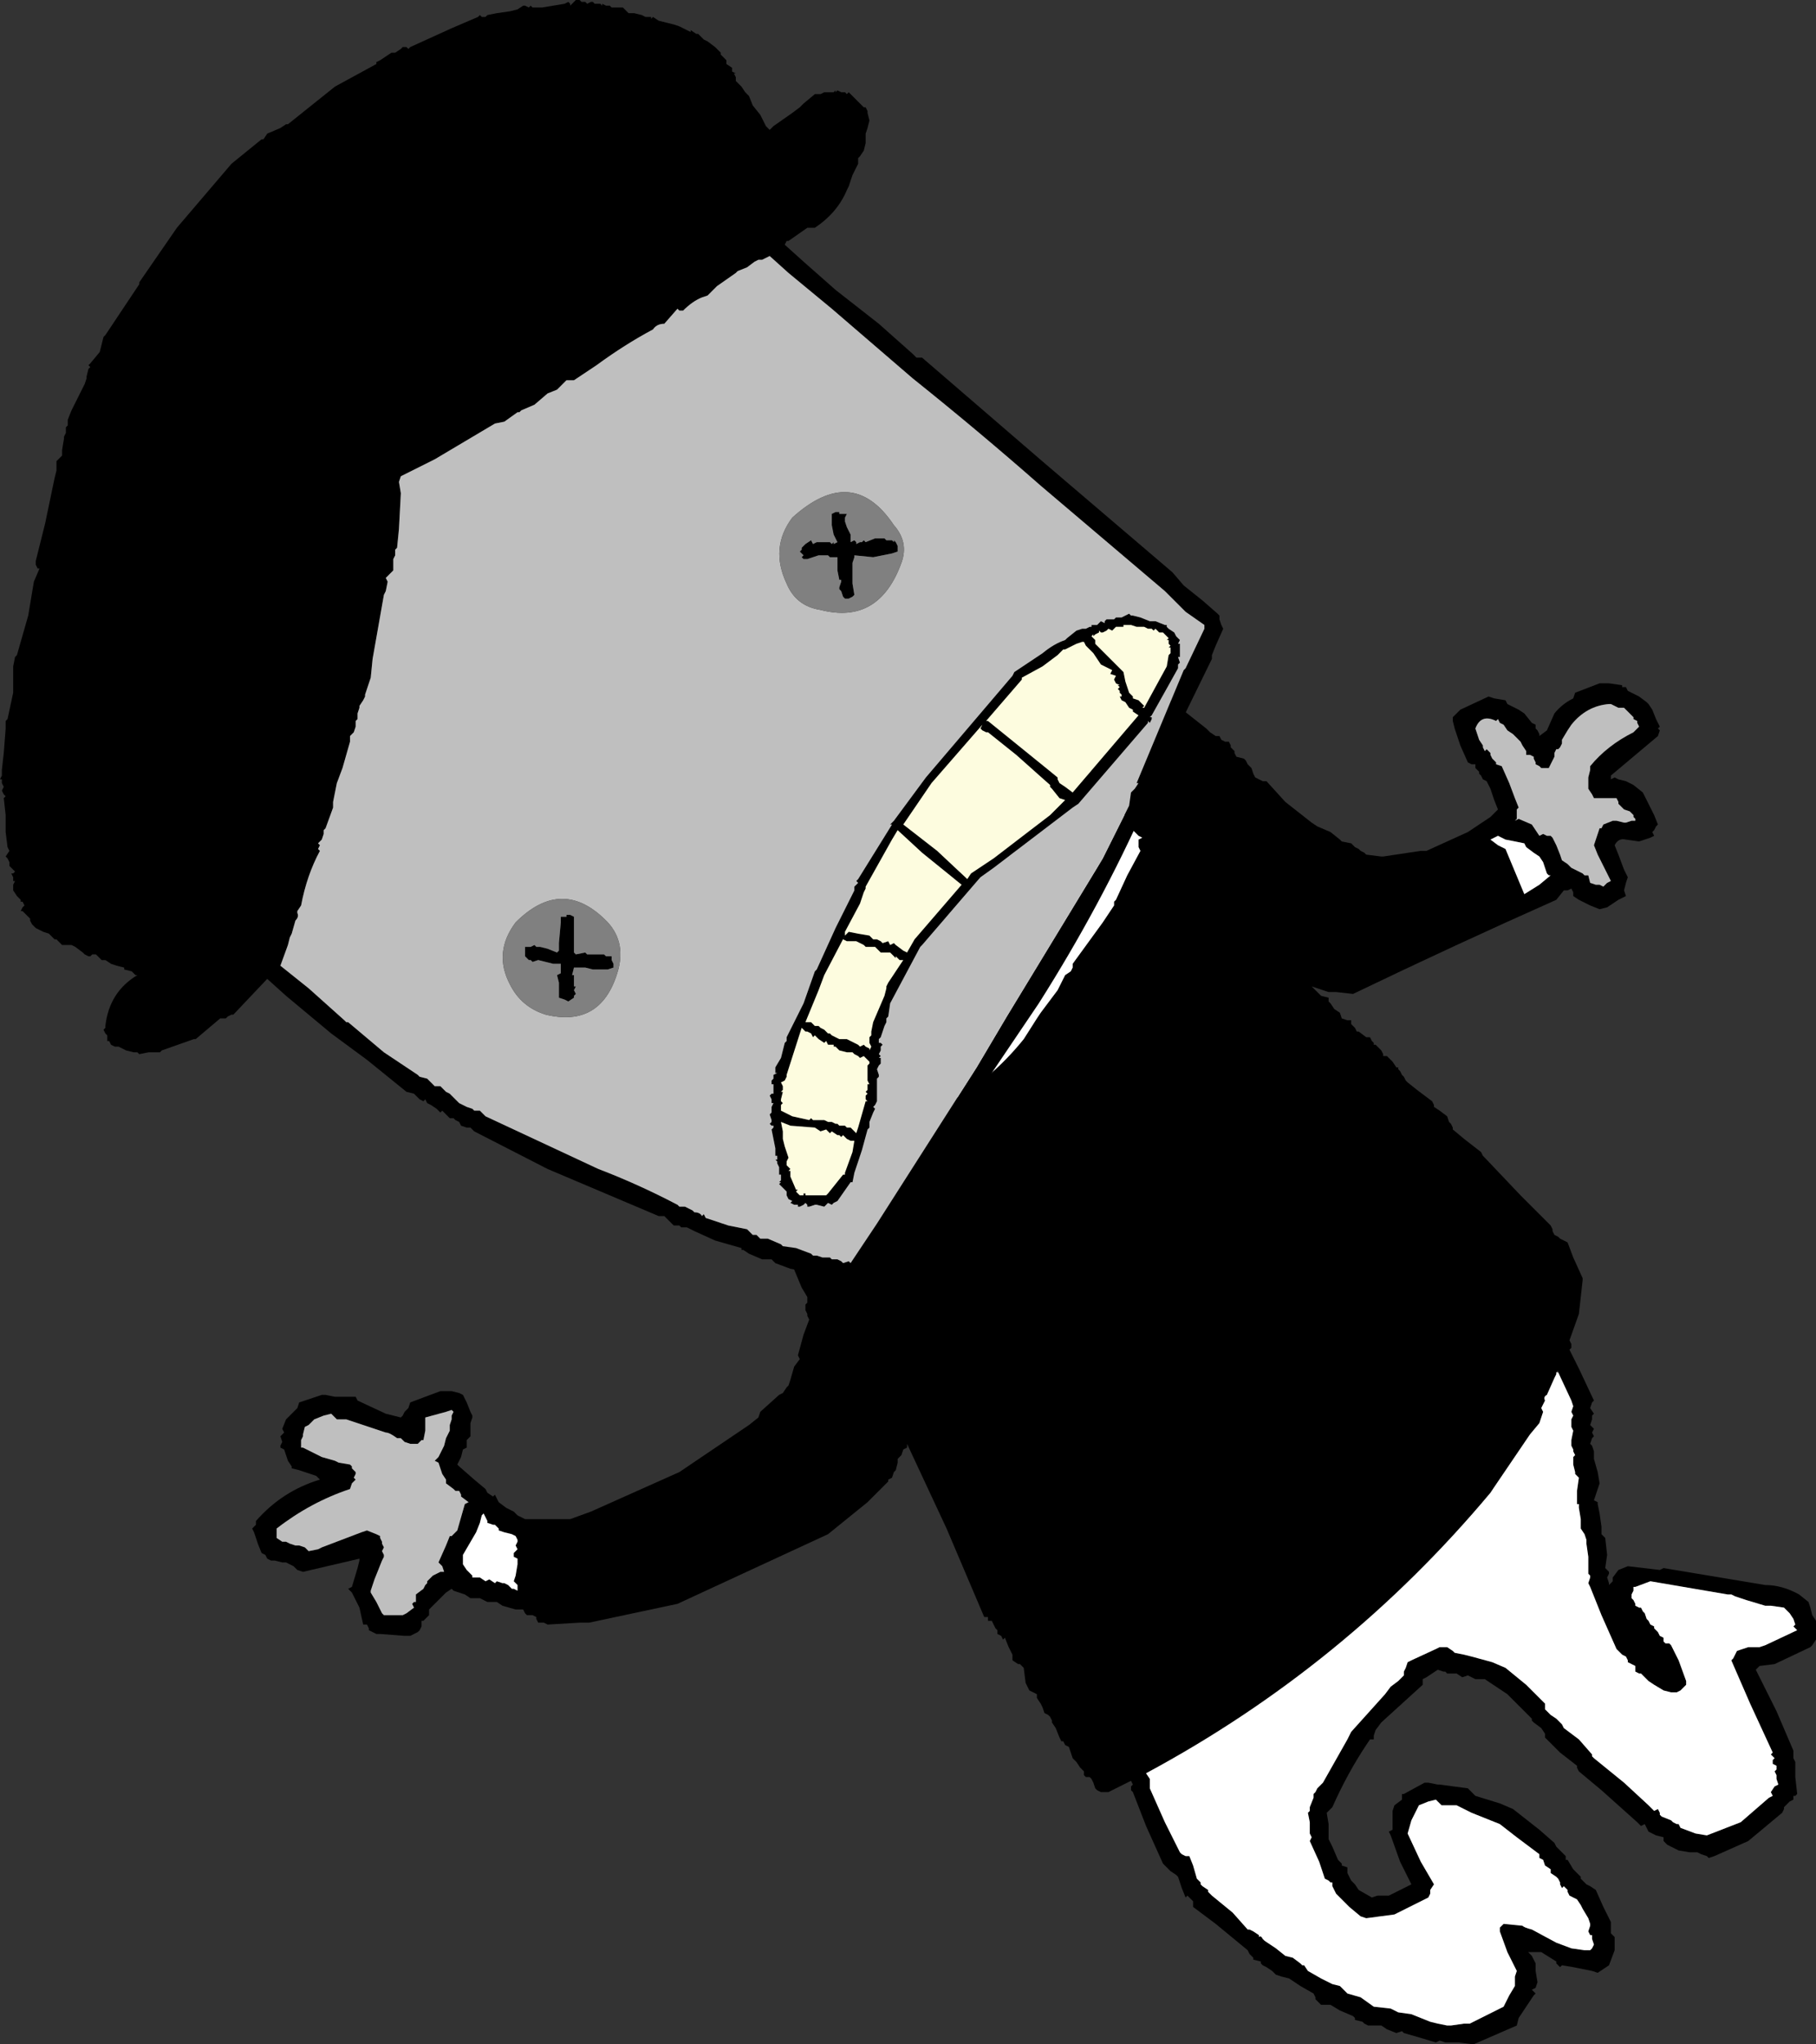
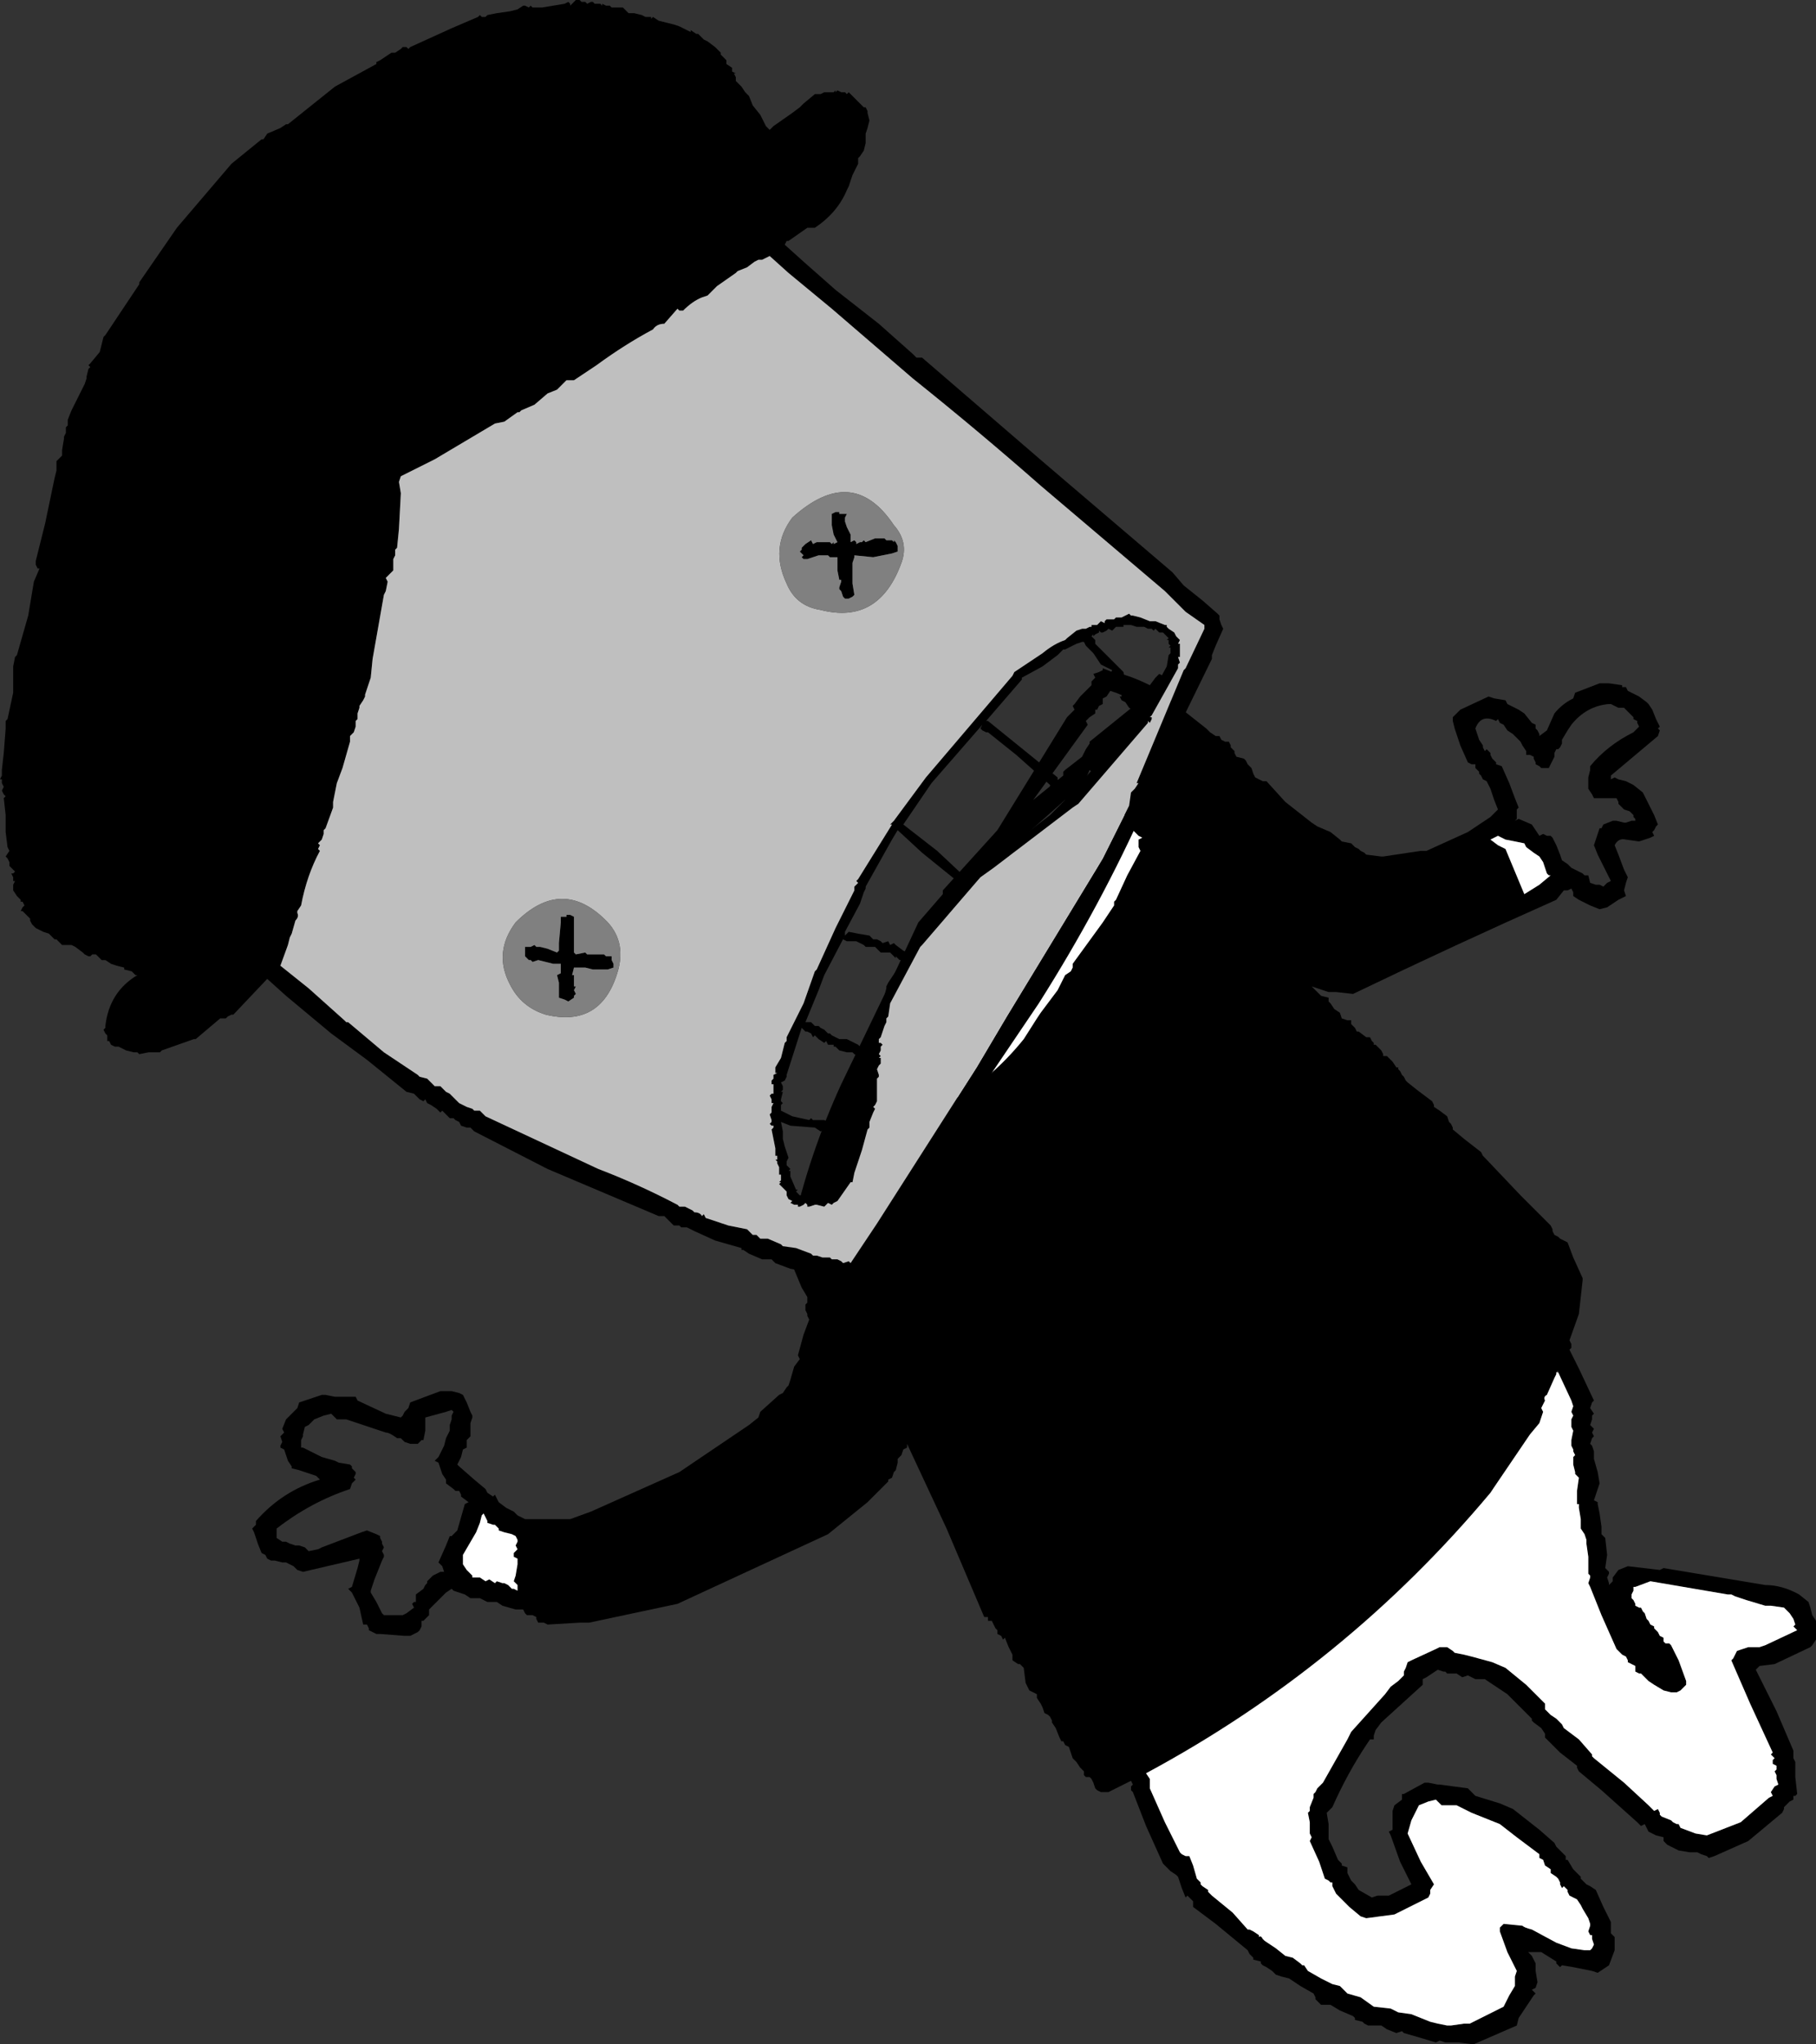
<svg xmlns="http://www.w3.org/2000/svg" height="54.3px" width="48.25px">
  <rect width="100%" height="100%" fill="#333333" stroke="none" />
  <g transform="matrix(1.0, 0.0, 0.0, 1.0, 30.25, -67.9)">
    <path d="M9.8 86.6 L10.0 86.7 10.1 86.75 10.25 86.85 10.45 87.1 10.55 87.15 10.55 87.25 10.6 87.3 10.65 87.4 10.65 87.45 10.85 87.3 11.05 86.85 Q11.25 86.6 11.55 86.45 L11.6 86.3 12.25 86.05 12.5 86.05 12.85 86.1 12.85 86.15 12.95 86.15 13.0 86.25 13.3 86.4 13.5 86.55 13.55 86.6 13.65 86.75 13.75 87.0 13.85 87.2 13.8 87.25 13.85 87.3 13.8 87.45 12.55 88.5 12.55 88.6 12.65 88.55 12.75 88.6 12.95 88.65 13.15 88.75 13.4 88.95 13.45 89.05 13.6 89.35 13.7 89.55 13.8 89.8 13.75 89.85 13.7 89.95 13.65 90.0 13.7 90.1 13.6 90.15 13.3 90.25 12.95 90.2 Q12.75 90.15 12.65 90.35 L12.75 90.6 12.9 91.0 13.0 91.2 12.95 91.35 12.9 91.55 12.95 91.7 12.85 91.75 12.75 91.8 12.45 92.0 12.25 92.05 12.0 91.95 11.7 91.8 11.55 91.7 11.55 91.6 11.5 91.5 11.4 91.55 11.3 91.55 11.1 91.8 Q8.4 93.0 5.7 94.3 L5.25 94.25 5.05 94.25 4.75 94.15 4.6 94.1 4.7 94.2 4.85 94.35 5.05 94.4 5.05 94.5 5.1 94.55 5.2 94.7 5.35 94.8 5.4 94.95 5.55 95.0 5.65 95.0 5.65 95.1 5.75 95.2 5.8 95.3 5.85 95.3 6.05 95.45 6.15 95.45 6.2 95.55 6.25 95.6 6.25 95.65 6.3 95.65 6.4 95.75 6.45 95.8 6.5 95.9 6.5 95.95 6.6 95.95 6.75 96.1 6.85 96.25 6.9 96.25 6.9 96.3 6.95 96.35 7.0 96.45 7.05 96.5 7.1 96.6 7.15 96.65 7.4 96.85 7.8 97.15 7.85 97.25 7.85 97.3 8.0 97.4 8.2 97.55 8.25 97.7 8.3 97.75 8.35 97.85 8.35 97.9 8.65 98.15 9.1 98.5 9.15 98.6 9.2 98.65 10.15 99.65 10.95 100.45 11.0 100.55 11.0 100.6 11.05 100.7 11.15 100.75 11.2 100.8 11.3 100.85 11.4 100.9 11.55 101.3 11.8 101.85 11.8 101.9 11.7 102.8 11.45 103.5 11.5 103.6 11.5 103.7 11.45 103.75 11.7 104.25 12.1 105.1 12.05 105.15 12.0 105.3 12.1 105.45 12.05 105.5 12.05 105.6 12.0 105.75 12.05 105.8 12.1 105.85 12.05 105.95 12.1 106.05 12.05 106.1 12.0 106.25 12.05 106.3 12.1 106.45 12.1 106.65 12.2 107.0 12.25 107.3 12.1 107.75 12.2 107.8 12.2 107.85 12.25 108.1 12.3 108.45 12.3 108.5 12.3 108.65 12.4 108.75 12.45 109.2 12.4 109.55 12.5 109.65 12.5 109.7 12.45 109.8 12.5 109.95 12.5 110.0 12.55 109.95 12.6 109.9 12.6 109.8 12.75 109.6 13.0 109.5 13.85 109.6 13.95 109.55 16.65 110.0 Q17.1 110.0 17.55 110.25 L17.8 110.45 17.85 110.6 17.9 110.8 18.0 110.95 18.0 111.15 18.0 111.45 17.9 111.6 17.85 111.65 16.9 112.1 16.5 112.15 16.4 112.25 16.95 113.35 17.4 114.4 17.4 114.45 17.4 114.55 17.4 114.6 17.45 114.7 17.45 114.75 17.45 115.1 17.5 115.55 17.45 115.6 17.4 115.6 17.4 115.7 17.3 115.75 17.15 115.9 17.15 115.95 17.1 116.05 16.2 116.8 15.3 117.2 15.15 117.25 15.1 117.2 14.95 117.15 14.85 117.1 14.65 117.1 14.35 117.05 14.05 116.9 13.95 116.8 13.95 116.7 13.75 116.65 13.55 116.55 13.5 116.45 13.45 116.35 13.35 116.4 13.25 116.3 12.3 115.45 11.7 114.95 11.65 114.85 11.65 114.8 11.2 114.45 10.85 114.1 10.8 114.05 10.8 113.95 10.7 113.8 10.5 113.65 10.45 113.6 10.45 113.55 10.35 113.45 9.8 112.9 9.2 112.5 9.1 112.5 8.95 112.5 8.75 112.4 8.6 112.45 8.45 112.35 8.4 112.35 8.35 112.35 8.2 112.35 8.15 112.3 8.1 112.3 7.95 112.25 7.65 112.45 7.55 112.5 7.55 112.65 6.45 113.65 6.3 113.85 6.25 114.0 6.25 114.1 6.15 114.1 6.05 114.25 Q5.55 115.0 5.15 115.9 L5.0 116.05 5.05 116.35 5.05 116.75 5.15 116.95 5.3 117.3 5.35 117.35 5.4 117.4 5.4 117.45 5.55 117.5 5.55 117.65 5.65 117.85 5.75 117.95 5.85 118.1 6.2 118.3 6.35 118.25 6.65 118.25 7.25 117.95 6.95 117.35 6.7 116.65 6.65 116.55 6.75 116.5 6.75 116.4 6.75 116.3 6.75 116.25 6.75 116.0 6.8 115.85 7.0 115.7 7.0 115.6 7.0 115.55 7.05 115.55 7.6 115.25 7.7 115.25 7.95 115.3 8.0 115.3 8.75 115.4 8.95 115.6 9.6 115.8 9.95 115.95 10.65 116.5 11.05 116.85 11.1 116.95 11.2 117.05 11.35 117.2 11.35 117.3 11.4 117.3 11.55 117.55 11.75 117.75 11.75 117.8 11.85 117.9 11.9 117.95 12.0 118.0 12.15 118.1 12.35 118.55 12.55 118.95 12.55 119.0 12.55 119.1 12.55 119.2 12.55 119.25 12.65 119.35 12.65 119.5 12.65 119.7 12.5 120.1 12.2 120.3 12.05 120.25 11.55 120.15 11.25 120.1 11.2 120.15 11.1 120.05 11.1 120.0 10.7 119.75 10.35 119.75 10.45 119.85 10.55 120.05 10.55 120.15 10.55 120.25 10.6 120.55 10.55 120.7 10.45 120.75 10.55 120.85 10.5 120.9 10.1 121.5 10.05 121.7 8.9 122.2 8.5 122.15 8.25 122.15 8.15 122.15 8.0 122.1 7.9 122.15 7.4 122.0 7.05 121.9 7.0 121.85 6.85 121.9 6.6 121.8 6.45 121.7 6.4 121.7 6.25 121.7 6.1 121.7 6.0 121.65 5.95 121.6 5.75 121.55 5.75 121.5 5.7 121.45 5.35 121.3 5.1 121.15 5.05 121.15 4.85 121.15 4.8 121.1 4.7 121.0 4.7 120.95 4.65 120.85 4.3 120.65 4.0 120.45 3.8 120.4 3.65 120.35 3.55 120.25 3.4 120.15 3.3 120.1 3.25 120.05 3.25 120.0 3.05 119.95 3.05 119.9 3.0 119.85 2.95 119.8 2.9 119.7 2.05 119.0 1.45 118.55 1.45 118.5 1.45 118.4 1.4 118.35 1.3 118.25 1.25 118.3 1.15 118.05 1.05 117.75 1.0 117.7 0.85 117.6 0.65 117.4 0.2 116.4 -0.15 115.5 -0.2 115.45 -0.2 115.35 -0.15 115.3 -0.2 115.2 -0.8 115.5 -0.95 115.5 -1.0 115.5 -1.1 115.45 -1.15 115.4 -1.2 115.25 -1.25 115.15 -1.3 115.1 -1.4 115.1 -1.45 115.05 -1.45 114.95 -1.55 114.85 -1.65 114.7 -1.75 114.6 -1.8 114.45 -1.85 114.3 -1.95 114.25 -2.0 114.15 -2.05 114.15 -2.1 114.05 -2.2 113.8 -2.3 113.65 -2.3 113.6 -2.35 113.5 -2.4 113.45 -2.5 113.4 -2.55 113.25 -2.6 113.15 -2.7 113.0 -2.7 112.9 -2.8 112.85 -2.9 112.8 -3.0 112.6 -3.05 112.2 -3.15 112.1 -3.2 112.1 -3.35 112.0 -3.35 111.85 -3.45 111.65 -3.55 111.4 -3.6 111.45 -3.65 111.35 -3.75 111.3 -3.75 111.2 -3.8 111.15 -3.85 111.05 -3.9 110.95 -4.0 110.95 -4.0 110.85 -4.1 110.85 -5.1 108.5 -6.15 106.25 -6.15 106.35 -6.25 106.4 -6.3 106.55 -6.4 106.65 -6.4 106.75 -6.45 106.95 -6.5 107.0 -6.55 107.15 -6.65 107.2 -6.65 107.25 -7.2 107.8 -8.25 108.65 -12.25 110.5 -14.6 111.0 -14.7 111.0 -14.85 111.0 -15.7 111.05 -15.8 111.0 -15.95 111.0 -16.0 110.9 -16.0 110.85 -16.1 110.8 -16.25 110.8 -16.3 110.75 -16.35 110.65 -16.55 110.65 -16.9 110.55 -17.05 110.45 -17.3 110.45 -17.5 110.35 -17.65 110.35 -17.75 110.35 -17.9 110.25 -18.2 110.15 -18.25 110.1 -18.4 110.2 -18.55 110.35 -18.85 110.65 -18.85 110.8 -18.95 110.9 -19.0 110.95 -19.05 110.95 -19.05 111.1 -19.1 111.2 -19.15 111.25 -19.35 111.35 -19.5 111.35 -20.15 111.3 -20.25 111.3 -20.35 111.25 -20.45 111.2 -20.45 111.15 -20.5 111.05 -20.6 111.05 -20.7 110.6 -20.9 110.2 -21.0 110.1 -20.9 110.05 -20.75 109.55 -20.7 109.35 -20.7 109.3 -22.2 109.65 -22.35 109.6 -22.45 109.5 -22.65 109.4 -22.75 109.4 -22.95 109.35 -23.05 109.35 -23.15 109.3 -23.2 109.2 -23.3 109.15 -23.4 108.9 -23.5 108.6 -23.55 108.5 -23.45 108.4 -23.45 108.3 Q-22.75 107.5 -21.75 107.2 L-21.85 107.1 -22.3 106.95 -22.5 106.9 -22.5 106.85 -22.6 106.7 -22.7 106.4 -22.8 106.35 -22.8 106.3 -22.75 106.2 -22.8 106.05 -22.7 105.95 -22.75 105.85 -22.65 105.6 -22.55 105.5 -22.35 105.3 -22.3 105.15 -21.7 104.95 -21.6 104.95 -21.35 105.0 -21.3 105.0 -21.25 105.0 -21.15 105.0 -20.8 105.0 -20.75 105.1 -20.0 105.45 -19.6 105.55 -19.55 105.5 -19.5 105.4 -19.4 105.3 -19.35 105.15 -18.55 104.85 -18.45 104.85 -18.25 104.85 -18.05 104.9 -17.95 104.95 -17.85 105.15 -17.75 105.4 -17.7 105.5 -17.7 105.55 -17.75 105.7 -17.75 106.05 -17.8 106.1 -17.85 106.15 -17.85 106.2 -17.85 106.35 -17.95 106.4 -18.0 106.6 -18.1 106.8 -18.05 106.85 -17.65 107.2 -17.35 107.45 -17.3 107.55 -17.15 107.65 -17.1 107.6 -17.05 107.7 -17.0 107.8 -16.8 107.95 -16.6 108.05 -16.5 108.15 -16.3 108.25 -16.25 108.25 -15.6 108.25 -15.15 108.25 -15.1 108.25 -14.55 108.05 -12.2 107.0 -10.35 105.75 -10.1 105.55 -10.05 105.4 -9.55 104.95 -9.45 104.9 -9.35 104.75 -9.3 104.7 -9.25 104.55 -9.15 104.2 -9.0 104.0 -9.05 103.9 -8.9 103.35 -8.75 102.95 -8.8 102.85 -8.8 102.8 -8.85 102.7 -8.85 102.65 -8.85 102.55 -8.8 102.5 -8.8 102.35 -8.95 102.1 -9.2 101.5 -9.45 100.95 -9.5 100.85 -9.45 100.8 -9.4 100.75 -9.3 100.6 -9.2 100.65 -9.15 100.7 -9.15 100.65 -9.2 100.55 Q-8.75 98.55 -7.9 96.7 L-6.55 93.9 -5.85 92.4 -5.2 91.65 -5.2 91.55 -3.75 89.95 -1.9 86.95 -1.7 86.75 -1.75 86.65 -1.7 86.6 -1.55 86.4 -1.25 86.1 -1.25 86.0 -1.15 85.9 -1.2 85.8 -1.05 85.75 -0.95 85.7 -0.95 85.65 -0.7 85.75 -0.65 85.75 Q-0.2 85.85 0.3 86.1 L0.45 85.9 0.55 85.8 0.65 85.85 0.75 85.85 0.9 86.05 0.85 86.5 1.8 87.25 1.9 87.35 2.05 87.45 2.1 87.45 2.15 87.45 2.2 87.55 2.3 87.6 2.4 87.6 2.45 87.7 2.45 87.75 2.55 87.85 2.55 87.9 2.6 88.0 2.8 88.05 2.85 88.1 2.9 88.2 2.95 88.25 3.0 88.3 3.05 88.45 3.1 88.55 3.2 88.6 3.3 88.65 3.4 88.65 3.9 89.2 4.6 89.75 4.75 89.85 5.1 90.0 5.35 90.2 5.4 90.25 5.65 90.3 5.75 90.4 5.85 90.45 5.9 90.5 6.0 90.55 6.05 90.6 6.45 90.65 6.5 90.65 7.5 90.5 7.65 90.5 8.75 90.0 9.35 89.6 9.55 89.4 9.45 89.15 9.35 88.85 9.25 88.65 9.15 88.6 9.1 88.5 9.05 88.45 9.05 88.4 8.95 88.3 8.95 88.25 8.95 88.2 8.85 88.2 8.75 88.15 8.55 87.7 8.4 87.25 8.35 87.05 8.35 86.95 8.55 86.75 9.3 86.4 9.45 86.45 9.75 86.5 9.8 86.6 M9.8 87.3 L9.7 87.15 9.6 87.1 9.55 87.0 9.5 87.05 Q9.1 86.85 8.95 87.25 L9.0 87.4 9.05 87.55 9.15 87.7 9.15 87.75 9.2 87.85 9.25 87.8 9.35 87.9 9.35 87.95 9.4 88.05 9.45 88.1 9.5 88.15 9.5 88.2 9.65 88.25 9.85 88.7 10.0 89.1 10.1 89.35 10.05 89.4 10.05 89.65 10.0 89.7 10.1 89.65 10.45 89.8 10.55 89.95 10.65 90.1 10.75 90.05 10.85 90.1 10.95 90.1 11.0 90.15 11.1 90.35 11.2 90.6 11.25 90.75 11.4 90.85 11.45 90.9 11.5 90.95 11.8 91.1 11.85 91.15 11.95 91.15 12.0 91.35 12.15 91.4 12.25 91.4 12.35 91.45 12.45 91.35 12.55 91.3 12.35 90.9 12.2 90.6 12.1 90.35 12.15 90.2 12.25 89.9 12.3 89.9 12.35 89.8 12.6 89.7 12.7 89.7 12.9 89.75 12.95 89.75 13.1 89.7 13.2 89.7 13.2 89.65 13.15 89.6 13.15 89.55 13.05 89.45 12.9 89.4 12.75 89.25 12.75 89.2 12.7 89.1 12.3 89.1 12.1 89.1 12.05 89.0 11.95 88.85 11.95 88.7 11.95 88.55 12.0 88.35 12.0 88.25 Q12.45 87.7 13.15 87.35 L13.3 87.2 13.25 87.1 13.25 87.05 13.15 87.0 13.15 86.95 13.0 86.8 12.9 86.7 12.75 86.7 12.55 86.6 12.5 86.6 Q11.9 86.65 11.5 87.15 L11.4 87.3 11.25 87.55 11.25 87.65 11.2 87.75 11.15 87.8 11.1 87.8 11.05 87.9 11.05 88.0 11.0 88.1 10.95 88.2 10.9 88.3 10.7 88.3 10.65 88.25 10.55 88.2 10.55 88.15 10.5 88.05 10.5 88.0 10.4 87.95 10.3 87.95 10.3 87.85 10.2 87.7 10.15 87.6 9.95 87.4 9.8 87.3 M10.75 90.8 L10.65 90.65 10.5 90.55 10.3 90.4 10.25 90.3 9.75 90.2 9.55 90.1 9.35 90.2 9.55 90.35 9.75 90.45 10.0 91.05 10.25 91.65 10.65 91.4 10.95 91.15 10.9 91.15 10.85 91.1 10.8 90.95 10.75 90.8 M-0.75 86.25 L-0.85 86.4 -0.95 86.45 -0.95 86.6 -1.05 86.65 -1.1 86.75 -1.15 86.75 -1.15 86.85 -1.3 86.95 -1.4 87.05 -1.35 87.15 -2.8 89.15 -2.0 88.5 -2.0 88.4 -1.95 88.35 -1.5 88.0 -1.4 87.8 -1.3 87.65 -1.3 87.6 0.0 86.55 -0.6 86.3 -0.75 86.25 M11.1 104.35 L11.1 104.4 11.05 104.5 10.85 104.95 Q10.75 105.0 10.8 105.1 L10.75 105.2 10.7 105.3 10.75 105.4 10.65 105.7 10.4 106.0 9.45 107.4 9.35 107.55 Q5.5 112.15 0.2 115.0 L0.3 115.15 0.3 115.2 0.3 115.35 0.3 115.4 0.7 116.3 1.1 117.1 1.15 117.15 1.25 117.2 1.35 117.2 1.45 117.45 1.55 117.8 1.65 117.9 1.65 117.95 1.7 118.0 1.85 118.1 1.85 118.15 1.95 118.25 2.5 118.7 2.9 119.15 2.95 119.15 3.05 119.2 3.2 119.3 3.2 119.35 Q3.25 119.3 3.3 119.4 L3.35 119.45 3.65 119.65 3.9 119.85 4.1 119.9 4.3 120.05 4.35 120.1 4.4 120.1 4.5 120.25 4.85 120.45 5.15 120.6 5.35 120.65 5.55 120.85 5.9 120.95 6.25 121.2 6.7 121.25 6.9 121.35 7.25 121.4 7.5 121.5 7.75 121.6 7.95 121.65 8.2 121.7 8.3 121.7 8.65 121.65 8.8 121.65 9.7 121.2 9.85 120.9 10.0 120.65 10.0 120.55 10.0 120.4 10.05 120.25 9.8 119.75 9.6 119.2 9.6 119.1 9.7 119.0 10.2 119.05 Q10.25 119.1 10.45 119.15 L11.1 119.5 11.5 119.65 11.85 119.7 12.0 119.7 12.05 119.65 12.1 119.55 12.05 119.4 12.05 119.3 12.0 119.3 11.95 119.2 12.0 119.05 12.0 119.0 11.95 118.85 11.8 118.6 11.75 118.5 11.65 118.35 11.45 118.25 11.4 118.15 11.4 118.1 11.3 118.0 11.25 118.05 11.2 117.95 11.2 117.9 11.15 117.8 11.1 117.75 10.95 117.65 10.95 117.55 10.8 117.45 10.75 117.3 10.65 117.25 10.65 117.15 10.05 116.7 9.6 116.35 8.85 116.05 8.45 115.85 8.3 115.85 8.05 115.85 7.9 115.7 7.7 115.75 7.45 115.85 7.25 116.25 7.15 116.6 7.5 117.35 7.85 117.95 7.75 118.1 7.75 118.2 7.7 118.3 6.8 118.75 6.05 118.85 5.9 118.8 5.6 118.55 5.35 118.3 5.25 118.2 5.15 118.0 5.15 117.9 5.1 117.9 5.05 117.85 4.95 117.8 4.8 117.35 4.55 116.8 4.6 116.7 4.55 116.6 4.55 116.5 4.55 116.3 4.5 116.05 4.55 116.0 4.55 115.9 4.65 115.65 4.65 115.55 4.7 115.5 4.75 115.4 4.8 115.35 4.9 115.25 5.55 114.1 5.65 113.9 6.55 112.9 6.7 112.7 6.9 112.55 7.05 112.4 7.05 112.3 7.1 112.2 7.15 112.05 7.25 112.0 7.9 111.7 8.0 111.65 8.2 111.65 8.35 111.75 8.4 111.8 8.65 111.85 8.85 111.9 9.4 112.05 9.75 112.2 10.3 112.65 10.8 113.15 10.8 113.2 10.8 113.3 10.95 113.45 11.1 113.55 11.2 113.65 11.25 113.7 11.3 113.8 11.7 114.1 12.05 114.5 12.05 114.55 12.1 114.6 12.9 115.25 13.55 115.85 13.6 115.9 13.7 116.0 13.8 115.95 13.85 116.05 13.85 116.1 13.9 116.15 14.15 116.25 14.2 116.3 14.3 116.35 14.35 116.35 14.4 116.45 14.8 116.6 15.1 116.65 16.0 116.3 16.75 115.65 16.85 115.6 16.8 115.5 16.9 115.35 17.0 115.3 16.95 115.15 16.95 115.05 16.9 114.95 16.95 114.9 16.95 114.8 16.85 114.75 16.85 114.65 16.9 114.6 16.8 114.5 16.85 114.45 16.25 113.15 15.75 112.0 15.8 111.95 15.85 111.85 15.9 111.75 16.2 111.65 16.5 111.65 16.65 111.6 17.5 111.2 17.4 111.1 17.45 111.05 17.4 110.9 17.3 110.75 17.15 110.6 16.8 110.55 16.65 110.55 16.15 110.4 15.85 110.3 15.75 110.25 15.65 110.25 13.6 109.9 13.2 110.05 13.15 110.05 13.15 110.15 13.1 110.25 13.1 110.35 13.15 110.4 13.2 110.5 13.2 110.55 13.3 110.6 13.35 110.6 13.4 110.7 13.45 110.75 13.5 110.9 13.55 110.95 13.6 111.05 13.7 111.1 13.7 111.15 13.75 111.2 13.8 111.25 13.85 111.35 13.95 111.4 13.95 111.5 14.0 111.55 14.1 111.55 14.15 111.6 14.35 112.0 14.55 112.55 14.55 112.65 14.5 112.7 14.4 112.8 14.3 112.85 14.15 112.85 13.95 112.8 13.7 112.65 13.55 112.55 13.35 112.35 13.3 112.35 13.2 112.3 13.2 112.25 13.2 112.15 13.1 112.1 13.0 112.05 13.0 112.0 12.95 111.9 12.85 111.85 12.7 111.7 12.3 110.8 12.0 110.05 11.95 109.95 12.0 109.8 12.0 109.75 11.95 109.7 11.95 109.6 11.95 109.25 11.9 108.9 11.9 108.8 11.85 108.65 11.75 108.5 11.75 108.25 11.7 107.95 11.7 107.85 11.65 107.85 11.65 107.5 11.7 107.15 11.6 107.05 11.6 107.0 11.55 106.8 11.55 106.6 11.6 106.55 11.55 106.45 11.55 106.4 11.5 106.3 11.5 106.15 11.55 105.9 11.5 105.8 11.5 105.75 11.5 105.65 11.5 105.6 11.55 105.5 11.5 105.4 11.55 105.25 11.5 105.1 11.15 104.35 11.15 104.3 11.1 104.35 M-21.05 105.6 L-21.3 105.6 -21.45 105.45 -21.65 105.5 -21.9 105.6 -22.05 105.75 -22.15 105.8 -22.2 106.0 -22.2 106.05 -22.25 106.15 -22.25 106.35 -22.2 106.35 -21.7 106.6 -21.35 106.7 -21.25 106.75 -20.95 106.8 -20.9 106.85 -20.9 106.9 -20.8 107.0 -20.8 107.05 -20.85 107.15 -20.8 107.2 -20.9 107.3 -20.95 107.45 Q-22.0 107.8 -22.9 108.5 L-22.9 108.65 -22.9 108.7 -22.9 108.75 -22.75 108.85 -22.65 108.85 -22.55 108.9 -22.4 108.95 -22.3 108.95 -22.15 109.0 -22.1 109.05 -22.05 109.1 -21.8 109.05 -21.7 109.0 -20.65 108.6 -20.5 108.55 -20.25 108.65 -20.15 108.7 -20.15 108.75 -20.1 108.85 -20.1 108.9 -20.05 109.0 -20.1 109.1 -20.05 109.2 -20.05 109.25 -20.1 109.35 -20.3 109.85 -20.4 110.15 -20.4 110.2 -20.25 110.45 -20.1 110.75 -20.05 110.8 -19.8 110.8 -19.55 110.8 -19.45 110.75 -19.25 110.6 -19.3 110.5 -19.25 110.45 -19.2 110.45 -19.2 110.25 -19.0 110.1 -18.95 110.0 -18.9 109.95 -18.9 109.9 -18.75 109.75 -18.55 109.65 -18.45 109.65 -18.5 109.5 -18.6 109.4 -18.4 108.95 -18.3 108.7 -18.25 108.7 -18.1 108.55 -18.0 108.2 -17.9 107.85 -17.8 107.8 -18.0 107.65 -18.0 107.6 -18.05 107.5 -18.15 107.5 -18.2 107.45 -18.4 107.3 -18.4 107.2 -18.5 107.05 -18.6 106.75 -18.7 106.7 -18.6 106.6 -18.55 106.5 -18.5 106.4 -18.45 106.3 -18.4 106.1 -18.3 105.9 -18.3 105.8 -18.3 105.75 -18.25 105.6 -18.25 105.5 -18.2 105.4 -18.25 105.35 -18.4 105.4 -18.95 105.55 -18.95 105.65 -18.95 105.9 -19.0 106.15 -19.05 106.15 -19.15 106.25 -19.35 106.25 -19.5 106.2 -19.6 106.1 -19.65 106.1 -19.7 106.1 Q-19.9 105.95 -20.0 105.95 L-20.9 105.65 -21.05 105.6 M-17.45 108.15 L-17.5 108.35 -17.6 108.6 -17.95 109.2 -17.95 109.45 -17.85 109.6 -17.7 109.75 -17.7 109.8 -17.5 109.8 -17.35 109.9 -17.25 109.85 -17.1 109.95 -17.05 109.9 -16.9 109.95 -16.85 109.95 -16.75 110.0 -16.65 110.1 -16.6 110.1 -16.5 110.15 -16.5 110.05 -16.5 110.0 -16.6 109.9 -16.55 109.75 -16.5 109.45 -16.5 109.35 -16.5 109.3 -16.6 109.25 -16.6 109.15 -16.5 109.05 -16.55 108.95 -16.5 108.85 -16.5 108.8 -16.55 108.7 -16.65 108.65 -16.85 108.6 -17.0 108.55 -17.0 108.5 -17.1 108.4 -17.15 108.4 -17.3 108.35 -17.3 108.3 -17.35 108.2 -17.4 108.1 -17.45 108.15 M-3.5 90.75 L-1.9 89.1 -3.25 90.3 -3.5 90.75 M-1.05 88.9 L-1.1 88.95 -3.05 90.9 -3.8 91.8 -4.15 93.3 Q-4.4 95.05 -5.25 96.55 L-5.35 96.7 -5.2 96.75 -5.1 96.85 -5.0 96.95 -4.95 97.05 -4.9 97.1 Q-3.9 96.55 -3.05 95.5 L-2.7 94.95 -2.6 94.8 -2.45 94.6 -2.15 94.2 -2.05 94.0 -1.95 93.8 -1.8 93.7 -1.75 93.6 -1.75 93.5 -0.95 92.4 -0.65 91.95 -0.65 91.85 -0.6 91.8 -0.3 91.15 0.05 90.5 0.0 90.4 0.0 90.2 0.1 90.15 0.0 90.1 -0.1 90.0 -0.2 89.9 -0.25 89.85 -0.25 89.75 -0.3 89.7 -0.35 89.6 -0.45 89.45 -0.6 89.4 -0.7 89.25 -0.8 89.15 -0.9 88.95 -1.05 88.9 M-1.3 88.35 L-1.45 88.7 -1.25 88.4 -1.3 88.35 M-5.65 93.25 L-4.35 91.6 -4.2 91.1 -5.1 92.25 -5.35 92.65 -5.65 93.25 M-6.25 94.25 L-6.25 94.3 -6.25 94.25 M-5.8 94.8 L-5.9 95.1 -6.0 95.15 -6.0 95.35 -6.0 95.45 -6.1 95.5 -6.1 95.65 -6.2 95.7 -6.1 95.8 -6.05 95.85 -6.05 95.95 -5.95 96.05 -5.9 96.1 -5.75 96.15 -5.75 96.2 -4.8 94.1 -4.75 93.6 -4.65 92.95 -4.9 93.25 -4.95 93.3 -5.0 93.45 -5.3 93.65 -5.5 93.9 -5.6 94.0 -5.65 94.15 -5.65 94.2 -5.65 94.3 -5.7 94.35 -5.65 94.45 -5.75 94.6 -5.7 94.7 -5.7 94.75 -5.8 94.8" fill="#000000" fill-rule="evenodd" stroke="none" />
-     <path d="M9.8 87.3 L9.95 87.4 10.15 87.6 10.2 87.7 10.3 87.85 10.3 87.95 10.4 87.95 10.5 88.0 10.5 88.05 10.55 88.15 10.55 88.2 10.65 88.25 10.7 88.3 10.9 88.3 10.95 88.2 11.0 88.1 11.05 88.0 11.05 87.9 11.1 87.8 11.15 87.8 11.2 87.75 11.25 87.65 11.25 87.55 11.4 87.3 11.5 87.15 Q11.9 86.65 12.5 86.6 L12.55 86.6 12.75 86.7 12.9 86.7 13.0 86.8 13.15 86.95 13.15 87.0 13.25 87.05 13.25 87.1 13.3 87.2 13.15 87.35 Q12.45 87.7 12.0 88.25 L12.0 88.35 11.95 88.55 11.95 88.7 11.95 88.85 12.05 89.0 12.1 89.1 12.3 89.1 12.7 89.1 12.75 89.2 12.75 89.25 12.9 89.4 13.05 89.45 13.15 89.55 13.15 89.6 13.2 89.65 13.2 89.7 13.1 89.7 12.95 89.75 12.9 89.75 12.7 89.7 12.6 89.7 12.35 89.8 12.3 89.9 12.25 89.9 12.15 90.2 12.1 90.35 12.2 90.6 12.35 90.9 12.55 91.3 12.45 91.35 12.35 91.45 12.25 91.4 12.15 91.4 12.0 91.35 11.95 91.15 11.85 91.15 11.8 91.1 11.5 90.95 11.45 90.9 11.4 90.85 11.25 90.75 11.2 90.6 11.1 90.35 11.0 90.15 10.95 90.1 10.85 90.1 10.75 90.05 10.65 90.1 10.55 89.95 10.45 89.8 10.1 89.65 10.0 89.7 10.05 89.65 10.05 89.4 10.1 89.35 10.0 89.1 9.85 88.7 9.65 88.25 9.5 88.2 9.5 88.15 9.45 88.1 9.4 88.05 9.35 87.95 9.35 87.9 9.25 87.8 9.2 87.85 9.15 87.75 9.15 87.7 9.05 87.55 9.0 87.4 8.95 87.25 Q9.1 86.85 9.5 87.05 L9.55 87.0 9.6 87.1 9.7 87.15 9.8 87.3 M-21.05 105.6 L-20.9 105.65 -20.0 105.95 Q-19.9 105.95 -19.7 106.1 L-19.65 106.1 -19.6 106.1 -19.5 106.2 -19.35 106.25 -19.15 106.25 -19.05 106.15 -19.0 106.15 -18.95 105.9 -18.95 105.65 -18.95 105.55 -18.4 105.4 -18.25 105.35 -18.2 105.4 -18.25 105.5 -18.25 105.6 -18.3 105.75 -18.3 105.8 -18.3 105.9 -18.4 106.1 -18.45 106.3 -18.5 106.4 -18.55 106.5 -18.6 106.6 -18.7 106.7 -18.6 106.75 -18.5 107.05 -18.4 107.2 -18.4 107.3 -18.2 107.45 -18.15 107.5 -18.05 107.5 -18.0 107.6 -18.0 107.65 -17.8 107.8 -17.9 107.85 -18.0 108.2 -18.1 108.55 -18.25 108.7 -18.3 108.7 -18.4 108.95 -18.6 109.4 -18.5 109.5 -18.45 109.65 -18.55 109.65 -18.75 109.75 -18.9 109.9 -18.9 109.95 -18.95 110.0 -19.0 110.1 -19.2 110.25 -19.2 110.45 -19.25 110.45 -19.3 110.5 -19.25 110.6 -19.45 110.75 -19.55 110.8 -19.8 110.8 -20.05 110.8 -20.1 110.75 -20.25 110.45 -20.4 110.2 -20.4 110.15 -20.3 109.85 -20.1 109.35 -20.05 109.25 -20.05 109.2 -20.1 109.1 -20.05 109.0 -20.1 108.9 -20.1 108.85 -20.15 108.75 -20.15 108.7 -20.25 108.65 -20.5 108.55 -20.65 108.6 -21.7 109.0 -21.8 109.05 -22.05 109.1 -22.1 109.05 -22.15 109.0 -22.3 108.95 -22.4 108.95 -22.55 108.9 -22.65 108.85 -22.75 108.85 -22.9 108.75 -22.9 108.7 -22.9 108.65 -22.9 108.5 Q-22.0 107.8 -20.95 107.45 L-20.9 107.3 -20.8 107.2 -20.85 107.15 -20.8 107.05 -20.8 107.0 -20.9 106.9 -20.9 106.85 -20.95 106.8 -21.25 106.75 -21.35 106.7 -21.7 106.6 -22.2 106.35 -22.25 106.35 -22.25 106.15 -22.2 106.05 -22.2 106.0 -22.15 105.8 -22.05 105.75 -21.9 105.6 -21.65 105.5 -21.45 105.45 -21.3 105.6 -21.05 105.6" fill="#bfbfbf" fill-rule="evenodd" stroke="none" />
    <path d="M10.75 90.8 L10.8 90.95 10.85 91.1 10.9 91.15 10.95 91.15 10.65 91.4 10.25 91.65 10.0 91.05 9.75 90.45 9.55 90.35 9.35 90.2 9.55 90.1 9.75 90.2 10.25 90.3 10.3 90.4 10.5 90.55 10.65 90.65 10.75 90.8 M11.15 104.35 L11.5 105.1 11.55 105.25 11.5 105.4 11.55 105.5 11.5 105.6 11.5 105.65 11.5 105.75 11.5 105.8 11.55 105.9 11.5 106.15 11.5 106.3 11.55 106.4 11.55 106.45 11.6 106.55 11.55 106.6 11.55 106.8 11.6 107.0 11.6 107.05 11.7 107.15 11.65 107.5 11.65 107.85 11.7 107.85 11.7 107.95 11.75 108.25 11.75 108.5 11.85 108.65 11.9 108.8 11.9 108.9 11.95 109.25 11.95 109.6 11.95 109.7 12.0 109.75 12.0 109.8 11.95 109.95 12.0 110.05 12.3 110.8 12.7 111.7 12.85 111.85 12.95 111.9 13.0 112.0 13.0 112.05 13.1 112.1 13.2 112.15 13.2 112.25 13.2 112.3 13.3 112.35 13.35 112.35 13.55 112.55 13.7 112.65 13.95 112.8 14.15 112.85 14.3 112.85 14.4 112.8 14.5 112.7 14.55 112.65 14.55 112.55 14.35 112.0 14.15 111.6 14.1 111.55 14.0 111.55 13.95 111.5 13.95 111.4 13.85 111.35 13.8 111.25 13.75 111.2 13.7 111.15 13.7 111.1 13.6 111.05 13.55 110.95 13.5 110.9 13.45 110.75 13.4 110.7 13.35 110.6 13.3 110.6 13.2 110.55 13.2 110.5 13.15 110.4 13.1 110.35 13.1 110.25 13.15 110.15 13.15 110.05 13.2 110.05 13.6 109.9 15.65 110.25 15.75 110.25 15.85 110.3 16.15 110.4 16.65 110.55 16.8 110.55 17.15 110.6 17.3 110.75 17.4 110.9 17.45 111.05 17.4 111.1 17.5 111.2 16.65 111.6 16.5 111.65 16.2 111.65 15.9 111.75 15.85 111.85 15.8 111.95 15.75 112.0 16.25 113.15 16.85 114.45 16.8 114.5 16.9 114.6 16.85 114.65 16.85 114.75 16.95 114.8 16.95 114.9 16.9 114.95 16.95 115.05 16.95 115.15 17.0 115.3 16.9 115.35 16.8 115.5 16.85 115.6 16.75 115.65 16.0 116.3 15.1 116.65 14.8 116.6 14.4 116.45 14.35 116.35 14.3 116.35 14.2 116.3 14.15 116.25 13.9 116.15 13.85 116.1 13.85 116.05 13.8 115.95 13.7 116.0 13.6 115.9 13.55 115.85 12.9 115.25 12.1 114.6 12.05 114.55 12.05 114.5 11.7 114.1 11.3 113.8 11.25 113.7 11.2 113.65 11.1 113.55 10.95 113.45 10.8 113.3 10.8 113.2 10.8 113.15 10.3 112.65 9.75 112.2 9.4 112.05 8.85 111.9 8.65 111.85 8.4 111.8 8.35 111.75 8.2 111.65 8.0 111.65 7.9 111.7 7.25 112.0 7.15 112.05 7.1 112.2 7.05 112.3 7.05 112.4 6.9 112.55 6.7 112.7 6.55 112.9 5.65 113.9 5.55 114.1 4.9 115.25 4.8 115.35 4.75 115.4 4.7 115.5 4.65 115.55 4.65 115.65 4.55 115.9 4.55 116.0 4.5 116.05 4.55 116.3 4.55 116.5 4.55 116.6 4.6 116.7 4.55 116.8 4.8 117.35 4.95 117.8 5.05 117.85 5.1 117.9 5.15 117.9 5.15 118.0 5.25 118.2 5.35 118.3 5.6 118.55 5.9 118.8 6.05 118.85 6.8 118.75 7.7 118.3 7.75 118.2 7.75 118.1 7.85 117.95 7.5 117.35 7.15 116.6 7.25 116.25 7.45 115.85 7.7 115.75 7.9 115.7 8.05 115.85 8.3 115.85 8.45 115.85 8.85 116.05 9.6 116.35 10.05 116.7 10.65 117.15 10.65 117.25 10.75 117.3 10.8 117.45 10.95 117.55 10.95 117.65 11.1 117.75 11.15 117.8 11.2 117.9 11.2 117.95 11.25 118.05 11.3 118.0 11.4 118.1 11.4 118.15 11.45 118.25 11.65 118.35 11.75 118.5 11.8 118.6 11.95 118.85 12.0 119.0 12.0 119.05 11.95 119.2 12.0 119.3 12.05 119.3 12.05 119.4 12.1 119.55 12.05 119.65 12.0 119.7 11.85 119.7 11.5 119.65 11.1 119.5 10.45 119.15 Q10.25 119.1 10.2 119.05 L9.7 119.0 9.6 119.1 9.6 119.2 9.8 119.75 10.05 120.25 10.0 120.4 10.0 120.55 10.0 120.65 9.85 120.9 9.7 121.2 8.8 121.65 8.65 121.65 8.3 121.7 8.2 121.7 7.95 121.65 7.75 121.6 7.5 121.5 7.25 121.4 6.9 121.35 6.7 121.25 6.25 121.2 5.9 120.95 5.55 120.85 5.35 120.65 5.15 120.6 4.85 120.45 4.5 120.25 4.4 120.1 4.35 120.1 4.3 120.05 4.1 119.9 3.9 119.85 3.65 119.65 3.35 119.45 3.3 119.4 Q3.25 119.3 3.2 119.35 L3.2 119.3 3.05 119.2 2.95 119.15 2.9 119.15 2.5 118.7 1.95 118.25 1.85 118.15 1.85 118.1 1.7 118.0 1.65 117.95 1.65 117.9 1.55 117.8 1.45 117.45 1.35 117.2 1.25 117.2 1.15 117.15 1.1 117.1 0.7 116.3 0.3 115.4 0.3 115.35 0.3 115.2 0.3 115.15 0.2 115.0 Q5.5 112.15 9.35 107.55 L9.45 107.4 10.4 106.0 10.65 105.7 10.75 105.4 10.7 105.3 10.75 105.2 10.8 105.1 Q10.75 105.0 10.85 104.95 L11.05 104.5 11.1 104.4 11.1 104.35 11.15 104.35 M-17.45 108.15 L-17.4 108.1 -17.35 108.2 -17.3 108.3 -17.3 108.35 -17.15 108.4 -17.1 108.4 -17.0 108.5 -17.0 108.55 -16.85 108.6 -16.65 108.65 -16.55 108.7 -16.5 108.8 -16.5 108.85 -16.55 108.95 -16.5 109.05 -16.6 109.15 -16.6 109.25 -16.5 109.3 -16.5 109.35 -16.5 109.45 -16.55 109.75 -16.6 109.9 -16.5 110.0 -16.5 110.05 -16.5 110.15 -16.6 110.1 -16.65 110.1 -16.75 110.0 -16.85 109.95 -16.9 109.95 -17.05 109.9 -17.1 109.95 -17.25 109.85 -17.35 109.9 -17.5 109.8 -17.7 109.8 -17.7 109.75 -17.85 109.6 -17.95 109.45 -17.95 109.2 -17.6 108.6 -17.5 108.35 -17.45 108.15 M-1.05 88.9 L-0.9 88.95 -0.8 89.15 -0.7 89.25 -0.6 89.4 -0.45 89.45 -0.35 89.6 -0.3 89.7 -0.25 89.75 -0.25 89.85 -0.2 89.9 -0.1 90.0 0.0 90.1 0.1 90.15 0.0 90.2 0.0 90.4 0.05 90.5 -0.3 91.15 -0.6 91.8 -0.65 91.85 -0.65 91.95 -0.95 92.4 -1.75 93.5 -1.75 93.6 -1.8 93.7 -1.95 93.8 -2.05 94.0 -2.15 94.2 -2.45 94.6 -2.6 94.8 -2.7 94.95 -3.05 95.5 Q-3.9 96.55 -4.9 97.1 L-4.95 97.05 -5.0 96.95 -5.1 96.85 -5.2 96.75 -5.35 96.7 -5.25 96.55 Q-4.4 95.05 -4.15 93.3 L-3.8 91.8 -3.05 90.9 -1.1 88.95 -1.05 88.9" fill="#ffffff" fill-rule="evenodd" stroke="none" />
    <path d="M-8.9 70.65 L-8.6 70.4 -8.45 70.4 -8.35 70.35 -8.2 70.35 -8.1 70.35 -8.05 70.3 -8.05 70.35 -8.0 70.3 -7.9 70.35 -7.8 70.35 -7.75 70.4 -7.7 70.35 -7.55 70.5 -7.45 70.6 -7.3 70.75 -7.25 70.75 -7.2 70.85 -7.2 70.9 -7.15 71.1 -7.2 71.3 -7.25 71.45 -7.25 71.7 -7.3 71.9 -7.4 72.05 -7.45 72.1 -7.45 72.25 -7.6 72.55 -7.7 72.85 -7.75 72.95 Q-8.0 73.55 -8.6 73.95 L-8.8 73.95 -9.3 74.3 -9.35 74.3 -9.4 74.4 -8.9 74.85 -8.05 75.6 -6.9 76.5 -6.0 77.3 -5.9 77.4 -5.75 77.4 -2.5 80.2 0.9 83.1 1.2 83.45 1.7 83.85 2.1 84.2 2.15 84.25 2.15 84.35 2.2 84.5 2.25 84.6 2.05 85.05 1.95 85.3 1.95 85.4 0.8 87.75 0.5 88.65 0.25 89.15 0.2 89.25 Q-1.0 91.95 -2.65 94.55 L-3.9 96.4 -6.2 100.1 -6.45 100.55 -6.55 100.7 -7.45 101.75 -7.5 101.85 -7.55 101.9 -7.65 101.95 -7.8 101.9 -8.15 101.85 -8.25 101.8 -8.3 101.85 -8.3 101.8 -8.4 101.8 -8.5 101.8 -8.55 101.75 -8.7 101.75 -8.75 101.75 -8.8 101.8 -8.9 101.7 -8.95 101.65 -9.25 101.6 -9.65 101.45 -9.75 101.35 -10.0 101.35 -10.35 101.2 -10.5 101.1 -10.55 101.1 -10.55 101.05 -11.25 100.85 -11.8 100.6 -11.9 100.55 -12.0 100.5 -12.05 100.5 -12.15 100.5 -12.2 100.45 -12.35 100.45 -12.45 100.35 -12.6 100.2 -12.7 100.2 -12.75 100.2 -15.7 98.95 -17.65 97.95 -17.75 97.85 -17.85 97.85 -18.0 97.8 -18.05 97.7 -18.15 97.65 -18.2 97.6 -18.3 97.6 -18.35 97.55 -18.4 97.5 -18.5 97.4 -18.55 97.45 -18.65 97.35 -18.8 97.25 -18.9 97.2 -18.95 97.1 -19.0 97.15 -19.1 97.1 -19.15 97.05 -19.2 97.0 -19.25 96.95 -19.45 96.9 -20.5 96.05 -21.45 95.35 -22.65 94.35 -23.15 93.9 -24.05 94.85 -24.1 94.85 -24.2 94.9 -24.25 94.95 -24.3 94.95 -24.4 94.95 -25.05 95.5 -25.1 95.5 -25.95 95.8 -26.0 95.85 -26.1 95.85 -26.3 95.85 -26.55 95.9 -26.6 95.85 -26.7 95.85 -26.9 95.8 -27.1 95.7 -27.2 95.7 -27.3 95.65 -27.35 95.55 -27.4 95.55 -27.4 95.45 -27.4 95.4 -27.45 95.35 -27.5 95.25 -27.45 95.2 -27.45 95.15 Q-27.35 94.25 -26.6 93.8 L-26.65 93.8 -26.75 93.7 -26.95 93.65 -26.95 93.6 -27.15 93.55 -27.3 93.5 -27.45 93.4 -27.55 93.4 -27.6 93.35 -27.7 93.25 -27.8 93.25 -27.85 93.3 -27.9 93.3 -28.0 93.25 -28.05 93.2 -28.25 93.05 -28.35 93.0 -28.4 93.0 -28.5 93.0 -28.55 93.0 -28.6 93.0 -28.75 92.85 -28.8 92.85 -28.85 92.8 -28.95 92.7 -29.1 92.65 -29.3 92.55 -29.4 92.45 -29.45 92.35 -29.45 92.3 -29.6 92.15 -29.65 92.1 -29.7 92.1 -29.65 92.0 -29.6 91.95 -29.65 91.85 -29.7 91.85 -29.7 91.8 -29.8 91.7 -29.9 91.55 -29.9 91.5 -29.9 91.4 -29.85 91.3 -29.9 91.3 -29.9 91.2 -29.95 91.1 -29.9 91.1 -29.85 91.05 -29.9 91.0 -30.0 90.9 -30.0 90.8 -30.05 90.7 -30.1 90.65 -30.0 90.5 -30.05 90.4 -30.1 90.0 -30.1 89.55 -30.15 89.1 -30.1 89.05 -30.15 89.0 -30.2 88.9 -30.15 88.8 -30.2 88.7 -30.2 88.6 -30.25 88.6 -30.2 88.5 -30.2 88.4 -30.2 88.35 -30.15 87.9 -30.1 87.25 -30.1 87.05 -30.05 87.0 -29.9 86.3 -29.9 85.6 -29.85 85.35 -29.8 85.3 -29.5 84.25 -29.35 83.35 -29.2 83.0 -29.25 83.0 -29.3 82.9 -29.3 82.8 -29.05 81.8 -28.8 80.6 -28.75 80.4 -28.75 80.35 -28.75 80.25 -28.75 80.15 -28.7 80.1 -28.6 80.0 -28.6 79.85 -28.55 79.55 -28.55 79.5 -28.5 79.4 -28.5 79.3 -28.5 79.25 -28.45 79.2 -28.45 79.05 -28.35 78.8 -28.1 78.3 -28.0 78.1 -27.95 77.95 -27.95 77.9 -27.9 77.7 -27.85 77.65 -27.9 77.6 -27.85 77.55 -27.6 77.25 -27.5 76.85 -27.45 76.8 -26.75 75.75 -26.55 75.45 -26.55 75.4 -25.55 73.95 -24.1 72.25 -23.3 71.6 -23.25 71.6 -23.15 71.45 -22.8 71.3 -22.65 71.2 -22.6 71.2 -21.35 70.2 -20.25 69.6 -20.25 69.55 -20.15 69.5 -19.85 69.3 -19.75 69.3 -19.6 69.2 -19.55 69.15 -19.45 69.15 -19.4 69.2 -19.35 69.15 -18.25 68.65 -17.55 68.35 -17.5 68.3 -17.45 68.35 -17.35 68.35 -17.3 68.3 -17.05 68.25 -16.7 68.2 -16.5 68.15 -16.35 68.05 -16.3 68.05 -16.2 68.1 -16.15 68.05 -16.1 68.1 -16.05 68.1 -15.85 68.1 -15.55 68.05 -15.25 68.0 -15.15 67.95 -15.1 68.0 -15.1 68.05 -15.0 67.95 -14.95 67.9 -14.85 67.9 -14.8 67.95 -14.75 67.95 -14.7 67.95 -14.65 68.0 -14.55 67.95 -14.5 67.95 -14.45 68.0 -14.4 68.0 -14.3 68.0 -14.25 68.05 -14.25 68.0 -14.15 68.05 -14.05 68.05 -14.0 68.1 -13.95 68.1 -13.8 68.1 -13.7 68.1 -13.65 68.15 -13.55 68.25 -13.4 68.25 -13.2 68.3 -13.1 68.35 -13.05 68.35 -12.95 68.35 -12.95 68.4 -12.9 68.35 -12.75 68.45 -12.55 68.5 -12.35 68.55 -12.2 68.6 -11.9 68.75 -11.9 68.7 -11.75 68.8 -11.7 68.8 -11.65 68.85 -11.55 68.95 -11.45 69.0 -11.25 69.15 -11.2 69.2 -11.1 69.3 -11.1 69.35 -10.95 69.5 -10.95 69.6 -10.8 69.7 -10.8 69.8 -10.7 69.85 -10.75 69.85 -10.7 69.95 -10.7 70.05 -10.65 70.1 -10.55 70.2 -10.45 70.35 -10.35 70.45 -10.25 70.7 -10.05 70.95 -9.9 71.25 -9.8 71.35 -9.7 71.25 -9.2 70.9 -9.0 70.75 -8.9 70.65 M-10.4 75.0 L-10.65 75.1 -10.7 75.15 -11.2 75.5 -11.45 75.75 -11.6 75.8 Q-11.85 75.9 -12.1 76.15 L-12.2 76.15 -12.25 76.1 -12.6 76.5 Q-12.8 76.5 -12.9 76.65 -13.65 77.05 -14.4 77.6 L-15.0 78.0 -15.05 78.0 -15.1 78.0 -15.2 78.0 -15.45 78.25 -15.7 78.35 -16.05 78.65 -16.4 78.8 -16.45 78.85 -16.5 78.85 -16.85 79.1 -17.1 79.15 -18.7 80.1 -19.6 80.55 -19.65 80.7 -19.6 81.0 -19.65 81.95 -19.7 82.45 -19.75 82.5 -19.75 82.55 -19.75 82.65 -19.8 82.75 -19.8 82.8 -19.8 83.05 -19.85 83.1 -19.9 83.15 -20.0 83.25 -19.95 83.35 -20.0 83.6 -20.05 83.7 -20.35 85.4 -20.4 85.9 -20.45 86.05 -20.55 86.35 -20.55 86.4 -20.6 86.5 -20.7 86.65 -20.7 86.7 -20.75 86.85 -20.75 87.0 -20.8 87.05 -20.8 87.15 -20.8 87.2 -20.85 87.35 -20.95 87.45 -20.95 87.55 -20.95 87.6 -21.15 88.3 -21.3 88.7 -21.4 89.2 -21.4 89.35 -21.6 89.9 -21.65 89.95 -21.65 90.05 -21.7 90.2 -21.8 90.3 -21.75 90.35 -21.8 90.45 -21.75 90.5 Q-22.1 91.15 -22.25 91.95 L-22.35 92.1 -22.35 92.15 Q-22.3 92.25 -22.4 92.35 L-22.5 92.7 -22.55 92.8 -22.6 93.0 -22.8 93.55 -22.05 94.15 -21.1 95.0 -21.05 95.05 -21.0 95.05 -20.05 95.85 -19.15 96.45 -19.1 96.5 -18.9 96.55 -18.85 96.6 -18.7 96.75 -18.55 96.75 -18.5 96.8 -18.4 96.9 -18.3 96.95 -18.2 97.05 -18.05 97.2 -17.95 97.25 -17.85 97.3 -17.7 97.35 -17.65 97.4 -17.5 97.4 -17.45 97.45 -17.35 97.55 -14.35 98.95 Q-13.3 99.35 -12.25 99.9 L-12.2 99.95 -12.05 99.95 -11.95 100.0 -11.85 100.05 -11.8 100.1 Q-11.65 100.1 -11.6 100.2 L-11.55 100.15 -11.5 100.25 -10.9 100.45 -10.4 100.55 -10.25 100.7 -10.15 100.7 -10.05 100.8 -9.85 100.8 -9.5 100.95 -9.45 101.0 -9.1 101.05 -8.7 101.2 -8.65 101.25 -8.55 101.25 -8.4 101.3 -8.2 101.3 -8.15 101.35 -8.1 101.35 -8.0 101.35 -7.9 101.4 -7.85 101.45 -7.7 101.4 -7.65 101.45 -6.95 100.4 -4.3 96.25 -3.5 94.9 -1.1 90.95 -0.95 90.7 -0.25 89.3 -0.2 88.95 -0.1 88.85 0.0 88.7 -0.05 88.7 1.2 85.7 1.25 85.65 1.75 84.6 1.75 84.5 1.25 84.15 0.7 83.6 -2.6 80.8 Q-4.25 79.35 -6.0 77.95 L-8.15 76.1 -9.3 75.15 -9.8 74.7 -10.0 74.8 -10.1 74.8 -10.2 74.85 -10.4 75.0 M-8.7 82.25 L-8.65 82.35 -8.55 82.3 -8.4 82.3 -8.2 82.3 -8.15 82.35 -8.1 82.3 -8.1 82.35 -8.0 82.3 -8.1 82.1 -8.15 81.85 -8.15 81.75 -8.15 81.65 -8.15 81.6 -8.15 81.55 -8.05 81.5 -7.95 81.5 -7.95 81.55 -7.8 81.55 -7.75 81.55 -7.8 81.65 -7.8 81.75 -7.75 81.9 -7.65 82.1 -7.65 82.3 -7.55 82.25 -7.5 82.3 -7.5 82.35 -7.4 82.3 -7.35 82.3 -7.3 82.25 -7.25 82.3 -7.0 82.2 -6.75 82.2 -6.7 82.25 -6.65 82.25 -6.55 82.25 -6.5 82.3 -6.5 82.25 -6.45 82.3 -6.4 82.4 -6.4 82.45 -6.4 82.5 -6.4 82.55 -6.55 82.6 -7.05 82.7 -7.55 82.65 -7.55 82.7 -7.6 82.85 -7.6 82.9 -7.6 83.0 -7.6 83.1 -7.6 83.4 -7.55 83.7 -7.6 83.75 -7.7 83.8 -7.8 83.8 -7.85 83.75 -7.9 83.6 -7.95 83.55 -7.95 83.5 -7.9 83.35 -7.9 83.3 -7.95 83.3 -8.0 83.05 -8.0 83.0 -8.0 82.95 -8.0 82.85 -8.0 82.75 -8.0 82.7 -8.2 82.7 -8.25 82.65 -8.5 82.65 -8.8 82.75 -8.9 82.75 -8.95 82.7 -8.9 82.65 -8.95 82.6 -9.0 82.55 -8.95 82.5 -8.95 82.45 -8.85 82.35 -8.7 82.25 M-15.1 92.2 L-15.0 92.25 -15.0 93.2 -14.95 93.25 -14.7 93.2 -14.65 93.25 -14.45 93.25 -14.2 93.25 -14.15 93.3 -14.0 93.3 -14.0 93.35 -14.0 93.4 -13.95 93.5 -13.95 93.6 -14.1 93.65 -14.25 93.65 -14.5 93.65 -14.7 93.6 -15.0 93.6 -15.05 93.8 -15.0 93.8 -15.0 94.05 -15.0 94.1 -14.95 94.1 -15.0 94.2 -14.95 94.3 -15.0 94.35 -15.0 94.4 -15.15 94.5 -15.25 94.45 -15.4 94.4 -15.4 94.25 -15.4 94.0 -15.45 93.8 -15.35 93.75 -15.35 93.5 -15.55 93.5 -15.95 93.4 -16.1 93.45 -16.15 93.4 -16.2 93.4 -16.3 93.3 -16.3 93.2 -16.3 93.05 -16.15 93.05 -16.05 93.0 -16.0 93.05 -15.9 93.05 -15.7 93.1 -15.45 93.2 -15.4 93.15 -15.4 92.95 -15.35 92.4 -15.35 92.3 -15.35 92.25 -15.2 92.25 -15.2 92.2 -15.1 92.2 M-7.45 91.25 L-6.55 89.8 -6.6 89.8 -6.5 89.7 -5.65 88.55 -3.35 85.85 -3.3 85.75 -2.55 85.25 Q-2.25 85.0 -1.95 84.9 L-1.9 84.85 -1.65 84.65 -1.5 84.6 -1.4 84.6 -1.3 84.55 -1.25 84.55 -1.25 84.5 -1.1 84.5 -1.05 84.45 -1.0 84.4 -0.9 84.45 -0.9 84.4 -0.85 84.35 -0.8 84.35 -0.75 84.35 -0.65 84.35 -0.6 84.3 -0.55 84.3 -0.45 84.3 -0.25 84.2 -0.2 84.25 -0.15 84.25 0.05 84.3 0.3 84.4 0.45 84.4 0.7 84.5 0.75 84.5 0.75 84.55 0.8 84.6 0.95 84.7 1.0 84.8 1.05 84.85 1.1 84.9 1.05 85.0 1.1 85.0 1.1 85.05 1.1 85.1 1.1 85.15 1.1 85.2 1.1 85.25 1.1 85.35 1.05 85.35 1.1 85.5 1.05 85.55 1.05 85.6 1.05 85.65 0.35 86.9 0.3 86.95 0.35 86.95 0.35 87.0 0.3 87.1 0.25 87.05 0.25 87.1 -1.6 89.25 -1.75 89.35 -3.85 90.95 -4.2 91.2 -5.75 93.0 -5.8 93.05 -6.6 94.55 -6.65 94.9 -6.7 94.95 -6.7 95.05 -6.75 95.15 -6.8 95.3 -6.85 95.45 -6.9 95.5 -6.9 95.6 -6.85 95.6 -6.8 95.65 -6.85 95.7 -6.85 95.75 -6.85 95.8 -6.9 95.9 -6.85 95.95 -6.9 96.0 -6.85 96.0 -6.85 96.1 -6.85 96.15 -6.9 96.2 -6.95 96.3 -6.9 96.45 -6.9 96.5 -6.95 96.55 -6.95 96.65 -6.95 96.75 -6.95 96.85 -6.95 96.9 -6.95 96.95 -6.95 97.0 -6.95 97.05 -6.95 97.15 -7.0 97.25 -7.05 97.3 -7.0 97.35 -7.05 97.45 -7.15 97.7 -7.15 97.85 -7.2 97.9 -7.35 98.45 -7.55 99.05 -7.6 99.3 -7.65 99.3 -8.0 99.8 -8.1 99.85 -8.15 99.9 -8.25 99.85 -8.35 99.95 -8.55 99.9 -8.6 99.9 -8.75 99.95 -8.8 99.95 -8.8 99.9 -8.85 99.85 -8.9 99.9 -9.0 99.95 -9.05 99.95 -9.05 99.9 -9.15 99.9 -9.25 99.85 -9.2 99.8 -9.3 99.75 -9.35 99.65 -9.35 99.6 -9.35 99.55 -9.55 99.35 -9.5 99.3 -9.55 99.3 -9.5 99.25 -9.5 99.2 -9.5 99.1 -9.55 99.1 -9.55 99.05 -9.55 98.9 -9.6 98.8 -9.6 98.75 -9.65 98.7 -9.6 98.7 -9.6 98.6 -9.65 98.6 -9.65 98.4 -9.7 98.15 -9.75 97.9 -9.7 97.85 -9.7 97.8 -9.75 97.8 -9.8 97.75 -9.75 97.7 -9.75 97.65 -9.8 97.5 -9.75 97.45 -9.75 97.4 -9.75 97.3 -9.7 97.2 -9.75 97.2 -9.75 97.1 -9.8 97.0 -9.75 96.95 -9.7 96.95 -9.7 96.7 -9.75 96.7 -9.75 96.6 -9.7 96.55 -9.7 96.45 -9.6 96.4 -9.65 96.4 -9.65 96.35 -9.65 96.25 -9.5 96.0 -9.4 95.6 -9.35 95.55 -9.35 95.45 -8.9 94.55 -8.6 93.7 -8.55 93.65 -8.05 92.55 -7.55 91.55 -7.55 91.45 -7.45 91.35 -7.5 91.3 -7.45 91.25 M-7.3 91.6 L-7.4 91.9 -7.8 92.65 -7.8 92.75 -8.35 93.8 -8.5 94.2 -8.85 95.05 -8.7 95.05 -8.6 95.15 -8.55 95.15 -8.5 95.15 -8.45 95.2 -8.35 95.25 -8.25 95.35 -8.2 95.35 -8.15 95.4 -8.05 95.45 -7.95 95.5 -7.9 95.5 -7.75 95.5 -7.45 95.65 -7.4 95.7 -7.3 95.65 -7.25 95.7 -7.15 95.75 -7.15 95.8 -7.1 95.7 -7.15 95.6 -7.15 95.55 -7.15 95.45 -7.1 95.4 -7.1 95.3 -7.05 95.05 -6.9 94.7 -6.75 94.35 -6.7 94.15 -6.7 94.1 -6.65 94.0 -6.25 93.4 -6.3 93.4 -6.35 93.4 -6.45 93.3 -6.45 93.35 -6.6 93.2 -6.85 93.2 -6.95 93.1 -7.0 93.05 -7.1 93.05 -7.25 93.05 -7.3 93.0 -7.4 92.95 -7.5 92.9 -7.6 92.9 -7.65 92.9 -7.75 92.9 -7.85 92.85 -7.8 92.75 -7.7 92.65 -7.45 92.7 -7.15 92.75 -7.05 92.85 -7.0 92.85 -6.95 92.85 -6.85 92.9 -6.8 92.95 -6.65 92.9 -6.6 93.0 -6.5 92.95 -6.45 93.0 -6.25 93.15 -6.15 93.2 -5.95 92.85 -4.7 91.4 -5.75 90.55 -6.4 89.95 -6.55 90.2 -7.25 91.45 -7.25 91.5 -7.3 91.6 M-5.35 90.5 L-4.55 91.25 -4.45 91.1 -3.85 90.7 -2.35 89.55 -1.95 89.15 -2.1 89.1 -2.3 88.85 -2.35 88.8 -2.35 88.75 -3.25 87.95 -4.0 87.35 -4.05 87.35 -4.15 87.3 -4.2 87.25 -4.15 87.15 -5.5 88.7 -6.25 89.8 -5.35 90.5 M-8.95 95.2 L-9.35 96.45 -9.35 96.5 -9.4 96.6 -9.5 96.65 -9.45 96.75 -9.45 96.85 -9.5 96.9 -9.45 96.9 -9.5 97.1 -9.5 97.15 -9.45 97.2 -9.5 97.25 -9.5 97.35 -9.5 97.4 -9.2 97.55 -8.75 97.65 -8.7 97.6 -8.65 97.65 -8.6 97.65 -8.5 97.65 -8.4 97.65 -8.35 97.65 -8.25 97.7 -8.15 97.7 -8.05 97.75 -8.0 97.75 -7.95 97.8 -7.85 97.8 -7.8 97.8 -7.75 97.85 -7.7 97.85 -7.65 97.85 -7.55 97.95 -7.5 98.0 -7.45 97.85 -7.25 97.15 -7.2 97.15 -7.25 97.1 -7.25 97.0 -7.2 96.95 -7.25 96.9 -7.2 96.85 -7.2 96.8 -7.2 96.7 -7.15 96.7 -7.2 96.6 -7.2 96.55 -7.2 96.5 -7.2 96.4 -7.2 96.35 -7.2 96.25 -7.2 96.2 -7.15 96.15 -7.15 96.1 -7.3 95.95 -7.4 96.0 -7.45 95.95 -7.55 95.9 -7.6 95.85 -7.65 95.85 -7.7 95.85 -7.75 95.85 -7.95 95.8 -8.0 95.75 -8.05 95.7 -8.1 95.7 -8.1 95.65 -8.25 95.65 -8.3 95.55 -8.35 95.6 -8.5 95.5 -8.55 95.45 -8.6 95.4 -8.65 95.45 -8.7 95.35 -8.8 95.3 -8.85 95.3 -8.9 95.25 -8.95 95.2 M-8.45 97.95 L-8.6 97.85 -9.25 97.8 -9.5 97.7 -9.45 97.95 -9.45 98.15 -9.4 98.35 -9.3 98.65 -9.35 98.75 -9.35 98.85 -9.25 98.95 -9.3 99.0 -9.25 99.0 -9.25 99.15 -9.1 99.5 -9.05 99.5 -9.1 99.55 -9.0 99.65 -8.9 99.65 -8.9 99.6 -8.85 99.6 -8.85 99.65 -8.8 99.65 -8.65 99.65 -8.6 99.65 -8.55 99.65 -8.5 99.65 -8.45 99.65 -8.4 99.65 -8.3 99.65 -8.25 99.6 -7.85 99.1 -7.8 99.1 -7.8 99.05 -7.6 98.5 -7.55 98.2 -7.6 98.2 -7.65 98.2 -7.75 98.15 -7.85 98.05 -7.9 98.1 -7.95 98.05 -8.0 98.05 -8.15 97.95 -8.2 98.0 -8.25 97.95 -8.3 97.9 -8.45 97.95 M-0.6 84.55 L-0.7 84.65 -0.8 84.6 -0.85 84.65 -0.95 84.7 -1.0 84.7 -1.05 84.65 -1.05 84.7 -1.15 84.75 -1.2 84.8 -1.2 84.75 -1.25 84.8 -1.15 84.9 -1.15 85.0 -1.0 85.15 -0.8 85.35 -0.55 85.6 -0.4 85.75 -0.35 86.0 -0.25 86.3 -0.15 86.4 -0.15 86.45 0.0 86.5 0.1 86.6 0.15 86.65 0.1 86.7 0.15 86.7 0.75 85.6 0.8 85.3 0.85 85.25 0.85 85.15 0.85 85.1 0.8 85.1 0.85 85.05 0.8 85.0 0.8 84.9 0.75 84.9 0.8 84.85 0.65 84.7 0.55 84.7 0.45 84.6 0.4 84.65 0.35 84.6 0.25 84.6 0.15 84.55 0.05 84.55 -0.05 84.55 -0.2 84.5 -0.3 84.5 -0.4 84.5 -0.4 84.55 -0.6 84.55 M-4.0 87.05 L-2.95 87.9 -2.15 88.55 -2.15 88.6 -2.1 88.7 -1.95 88.8 -1.75 88.95 0.0 86.9 -0.15 86.8 -0.15 86.75 -0.25 86.7 -0.35 86.55 -0.45 86.5 -0.5 86.4 -0.45 86.4 -0.45 86.35 -0.5 86.3 -0.5 86.25 -0.55 86.2 -0.5 86.15 -0.55 86.1 -0.5 86.1 -0.6 86.05 -0.65 85.95 -0.6 85.85 -0.75 85.8 -0.7 85.7 -1.0 85.55 -1.2 85.25 -1.3 85.15 -1.4 85.05 -1.45 84.95 -1.5 84.95 -1.65 85.0 -1.75 85.05 -1.95 85.15 -2.0 85.15 -2.15 85.3 -2.55 85.6 -3.1 85.9 -3.1 85.95 -4.05 87.05 -4.0 87.05" fill="#000000" fill-rule="evenodd" stroke="none" />
    <path d="M-10.4 75.0 L-10.2 74.85 -10.1 74.8 -10.0 74.8 -9.8 74.7 -9.3 75.15 -8.15 76.1 -6.0 77.95 Q-4.25 79.35 -2.6 80.8 L0.7 83.6 1.25 84.15 1.75 84.5 1.75 84.6 1.25 85.65 1.2 85.7 -0.05 88.7 0.0 88.7 -0.1 88.85 -0.2 88.95 -0.25 89.3 -0.95 90.7 -1.1 90.95 -3.5 94.9 -4.3 96.25 -6.95 100.4 -7.65 101.45 -7.7 101.4 -7.85 101.45 -7.9 101.4 -8.0 101.35 -8.1 101.35 -8.15 101.35 -8.2 101.3 -8.4 101.3 -8.55 101.25 -8.65 101.25 -8.7 101.2 -9.1 101.05 -9.45 101.0 -9.5 100.95 -9.85 100.8 -10.05 100.8 -10.15 100.7 -10.25 100.7 -10.4 100.55 -10.9 100.45 -11.5 100.25 -11.55 100.15 -11.6 100.2 Q-11.65 100.1 -11.8 100.1 L-11.85 100.05 -11.95 100.0 -12.05 99.95 -12.2 99.95 -12.25 99.9 Q-13.3 99.35 -14.35 98.95 L-17.35 97.55 -17.45 97.45 -17.5 97.4 -17.65 97.4 -17.7 97.35 -17.85 97.3 -17.95 97.25 -18.05 97.2 -18.2 97.05 -18.3 96.95 -18.4 96.9 -18.5 96.8 -18.55 96.75 -18.7 96.75 -18.85 96.6 -18.9 96.55 -19.1 96.5 -19.15 96.45 -20.05 95.85 -21.0 95.05 -21.05 95.05 -21.1 95.0 -22.05 94.15 -22.8 93.55 -22.6 93.0 -22.55 92.8 -22.5 92.7 -22.4 92.35 Q-22.3 92.25 -22.35 92.15 L-22.35 92.1 -22.25 91.95 Q-22.1 91.15 -21.75 90.5 L-21.8 90.45 -21.75 90.35 -21.8 90.3 -21.7 90.2 -21.65 90.05 -21.65 89.95 -21.6 89.9 -21.4 89.35 -21.4 89.2 -21.3 88.7 -21.15 88.3 -20.95 87.6 -20.95 87.55 -20.95 87.45 -20.85 87.35 -20.8 87.2 -20.8 87.15 -20.8 87.05 -20.75 87.0 -20.75 86.85 -20.7 86.7 -20.7 86.65 -20.6 86.5 -20.55 86.4 -20.55 86.35 -20.45 86.05 -20.4 85.9 -20.35 85.4 -20.05 83.7 -20.0 83.6 -19.95 83.35 -20.0 83.25 -19.9 83.15 -19.85 83.1 -19.8 83.05 -19.8 82.8 -19.8 82.75 -19.75 82.65 -19.75 82.55 -19.75 82.5 -19.7 82.45 -19.65 81.95 -19.6 81.0 -19.65 80.7 -19.6 80.55 -18.7 80.1 -17.1 79.15 -16.85 79.1 -16.5 78.85 -16.45 78.85 -16.4 78.8 -16.05 78.65 -15.7 78.35 -15.45 78.25 -15.2 78.0 -15.1 78.0 -15.05 78.0 -15.0 78.0 -14.4 77.6 Q-13.65 77.05 -12.9 76.65 -12.8 76.5 -12.6 76.5 L-12.25 76.1 -12.2 76.15 -12.1 76.15 Q-11.85 75.9 -11.6 75.8 L-11.45 75.75 -11.2 75.5 -10.7 75.15 -10.65 75.1 -10.4 75.0 M-9.35 83.4 Q-9.1 84.0 -8.45 84.1 -6.9 84.5 -6.3 82.85 -6.1 82.3 -6.5 81.85 -7.6 80.2 -9.2 81.65 -9.8 82.45 -9.35 83.4 M-7.45 91.25 L-7.5 91.3 -7.45 91.35 -7.55 91.45 -7.55 91.55 -8.05 92.55 -8.55 93.65 -8.6 93.7 -8.9 94.55 -9.35 95.45 -9.35 95.55 -9.4 95.6 -9.5 96.0 -9.65 96.25 -9.65 96.35 -9.65 96.4 -9.6 96.4 -9.7 96.45 -9.7 96.55 -9.75 96.6 -9.75 96.7 -9.7 96.7 -9.7 96.95 -9.75 96.95 -9.8 97.0 -9.75 97.1 -9.75 97.2 -9.7 97.2 -9.75 97.3 -9.75 97.4 -9.75 97.45 -9.8 97.5 -9.75 97.65 -9.75 97.7 -9.8 97.75 -9.75 97.8 -9.7 97.8 -9.7 97.85 -9.75 97.9 -9.7 98.15 -9.65 98.4 -9.65 98.6 -9.6 98.6 -9.6 98.7 -9.65 98.7 -9.6 98.75 -9.6 98.8 -9.55 98.9 -9.55 99.05 -9.55 99.1 -9.5 99.1 -9.5 99.2 -9.5 99.25 -9.55 99.3 -9.5 99.3 -9.55 99.35 -9.35 99.55 -9.35 99.6 -9.35 99.65 -9.3 99.75 -9.2 99.8 -9.25 99.85 -9.15 99.9 -9.05 99.9 -9.05 99.95 -9.0 99.95 -8.9 99.9 -8.85 99.85 -8.8 99.9 -8.8 99.95 -8.75 99.95 -8.6 99.9 -8.55 99.9 -8.35 99.95 -8.25 99.85 -8.15 99.9 -8.1 99.85 -8.0 99.8 -7.65 99.3 -7.6 99.3 -7.55 99.05 -7.35 98.45 -7.2 97.9 -7.15 97.85 -7.15 97.7 -7.05 97.45 -7.0 97.35 -7.05 97.3 -7.0 97.25 -6.95 97.15 -6.95 97.05 -6.95 97.0 -6.95 96.95 -6.95 96.9 -6.95 96.85 -6.95 96.75 -6.95 96.65 -6.95 96.55 -6.9 96.5 -6.9 96.45 -6.95 96.3 -6.9 96.2 -6.85 96.15 -6.85 96.1 -6.85 96.0 -6.9 96.0 -6.85 95.95 -6.9 95.9 -6.85 95.8 -6.85 95.75 -6.85 95.7 -6.8 95.65 -6.85 95.6 -6.9 95.6 -6.9 95.5 -6.85 95.45 -6.8 95.3 -6.75 95.15 -6.7 95.05 -6.7 94.95 -6.65 94.9 -6.6 94.55 -5.8 93.05 -5.75 93.0 -4.2 91.2 -3.85 90.95 -1.75 89.35 -1.6 89.25 0.25 87.1 0.25 87.05 0.3 87.1 0.35 87.0 0.35 86.95 0.3 86.95 0.35 86.9 1.05 85.65 1.05 85.6 1.05 85.55 1.1 85.5 1.05 85.35 1.1 85.35 1.1 85.25 1.1 85.2 1.1 85.15 1.1 85.1 1.1 85.05 1.1 85.0 1.05 85.0 1.1 84.9 1.05 84.85 1.0 84.8 0.95 84.7 0.8 84.6 0.75 84.55 0.75 84.5 0.7 84.5 0.45 84.4 0.3 84.4 0.05 84.3 -0.15 84.25 -0.2 84.25 -0.25 84.2 -0.45 84.3 -0.55 84.3 -0.6 84.3 -0.65 84.35 -0.75 84.35 -0.8 84.35 -0.85 84.35 -0.9 84.4 -0.9 84.45 -1.0 84.4 -1.05 84.45 -1.1 84.5 -1.25 84.5 -1.25 84.55 -1.3 84.55 -1.4 84.6 -1.5 84.6 -1.65 84.65 -1.9 84.85 -1.95 84.9 Q-2.25 85.0 -2.55 85.25 L-3.3 85.75 -3.35 85.85 -5.65 88.55 -6.5 89.7 -6.6 89.8 -6.55 89.8 -7.45 91.25 M-16.55 92.4 Q-17.15 93.2 -16.7 94.05 -16.4 94.65 -15.75 94.85 -14.3 95.2 -13.85 93.75 -13.6 92.95 -14.1 92.4 -15.3 91.15 -16.55 92.4" fill="#bfbfbf" fill-rule="evenodd" stroke="none" />
    <path d="M-8.7 82.25 L-8.85 82.35 -8.95 82.45 -8.95 82.5 -9.0 82.55 -8.95 82.6 -8.9 82.65 -8.95 82.7 -8.9 82.75 -8.8 82.75 -8.5 82.65 -8.25 82.65 -8.2 82.7 -8.0 82.7 -8.0 82.75 -8.0 82.85 -8.0 82.95 -8.0 83.0 -8.0 83.05 -7.95 83.3 -7.9 83.3 -7.9 83.35 -7.95 83.5 -7.95 83.55 -7.9 83.6 -7.85 83.75 -7.8 83.8 -7.7 83.8 -7.6 83.75 -7.55 83.7 -7.6 83.4 -7.6 83.1 -7.6 83.0 -7.6 82.9 -7.6 82.85 -7.55 82.7 -7.55 82.65 -7.05 82.7 -6.55 82.6 -6.4 82.55 -6.4 82.5 -6.4 82.45 -6.4 82.4 -6.45 82.3 -6.5 82.25 -6.5 82.3 -6.55 82.25 -6.65 82.25 -6.7 82.25 -6.75 82.2 -7.0 82.2 -7.25 82.3 -7.3 82.25 -7.35 82.3 -7.4 82.3 -7.5 82.35 -7.5 82.3 -7.55 82.25 -7.65 82.3 -7.65 82.1 -7.75 81.9 -7.8 81.75 -7.8 81.65 -7.75 81.55 -7.8 81.55 -7.95 81.55 -7.95 81.5 -8.05 81.5 -8.15 81.55 -8.15 81.6 -8.15 81.65 -8.15 81.75 -8.15 81.85 -8.1 82.1 -8.0 82.3 -8.1 82.35 -8.1 82.3 -8.15 82.35 -8.2 82.3 -8.4 82.3 -8.55 82.3 -8.65 82.35 -8.7 82.25 M-9.35 83.4 Q-9.8 82.45 -9.2 81.65 -7.6 80.2 -6.5 81.85 -6.1 82.3 -6.3 82.85 -6.9 84.5 -8.45 84.1 -9.1 84.0 -9.35 83.4 M-15.1 92.2 L-15.2 92.2 -15.2 92.25 -15.35 92.25 -15.35 92.3 -15.35 92.4 -15.4 92.95 -15.4 93.15 -15.45 93.2 -15.7 93.1 -15.9 93.05 -16.0 93.05 -16.05 93.0 -16.15 93.05 -16.3 93.05 -16.3 93.2 -16.3 93.3 -16.2 93.4 -16.15 93.4 -16.1 93.45 -15.95 93.4 -15.55 93.5 -15.35 93.5 -15.35 93.75 -15.45 93.8 -15.4 94.0 -15.4 94.25 -15.4 94.4 -15.25 94.45 -15.15 94.5 -15.0 94.4 -15.0 94.35 -14.95 94.3 -15.0 94.2 -14.95 94.1 -15.0 94.1 -15.0 94.05 -15.0 93.8 -15.05 93.8 -15.0 93.6 -14.7 93.6 -14.5 93.65 -14.25 93.65 -14.1 93.65 -13.95 93.6 -13.95 93.5 -14.0 93.4 -14.0 93.35 -14.0 93.3 -14.15 93.3 -14.2 93.25 -14.45 93.25 -14.65 93.25 -14.7 93.2 -14.95 93.25 -15.0 93.2 -15.0 92.25 -15.1 92.2 M-16.55 92.4 Q-15.3 91.15 -14.1 92.4 -13.6 92.95 -13.85 93.75 -14.3 95.2 -15.75 94.85 -16.4 94.65 -16.7 94.05 -17.15 93.2 -16.55 92.4" fill="#808080" fill-rule="evenodd" stroke="none" />
-     <path d="M-4.0 87.05 L-4.05 87.05 -3.1 85.95 -3.1 85.9 -2.55 85.6 -2.15 85.3 -2.0 85.15 -1.95 85.15 -1.75 85.05 -1.65 85.0 -1.5 84.95 -1.45 84.95 -1.4 85.05 -1.3 85.15 -1.2 85.25 -1.0 85.55 -0.7 85.7 -0.75 85.8 -0.6 85.85 -0.65 85.95 -0.6 86.05 -0.5 86.1 -0.55 86.1 -0.5 86.15 -0.55 86.2 -0.5 86.25 -0.5 86.3 -0.45 86.35 -0.45 86.4 -0.5 86.4 -0.45 86.5 -0.35 86.55 -0.25 86.7 -0.15 86.75 -0.15 86.8 0.0 86.9 -1.75 88.95 -1.95 88.8 -2.1 88.7 -2.15 88.6 -2.15 88.55 -2.95 87.9 -4.0 87.05 M-0.6 84.55 L-0.4 84.55 -0.4 84.5 -0.3 84.5 -0.2 84.5 -0.05 84.55 0.05 84.55 0.15 84.55 0.25 84.6 0.35 84.6 0.4 84.65 0.45 84.6 0.55 84.7 0.65 84.7 0.8 84.85 0.75 84.9 0.8 84.9 0.8 85.0 0.85 85.05 0.8 85.1 0.85 85.1 0.85 85.15 0.85 85.25 0.8 85.3 0.75 85.6 0.15 86.7 0.1 86.7 0.15 86.65 0.1 86.6 0.0 86.5 -0.15 86.45 -0.15 86.4 -0.25 86.3 -0.35 86.0 -0.4 85.75 -0.55 85.6 -0.8 85.35 -1.0 85.15 -1.15 85.0 -1.15 84.9 -1.25 84.8 -1.2 84.75 -1.2 84.8 -1.15 84.75 -1.05 84.7 -1.05 84.65 -1.0 84.7 -0.95 84.7 -0.85 84.65 -0.8 84.6 -0.7 84.65 -0.6 84.55 M-8.45 97.95 L-8.3 97.9 -8.25 97.95 -8.2 98.0 -8.15 97.95 -8.0 98.05 -7.95 98.05 -7.9 98.1 -7.85 98.05 -7.75 98.15 -7.65 98.2 -7.6 98.2 -7.55 98.2 -7.6 98.5 -7.8 99.05 -7.8 99.1 -7.85 99.1 -8.25 99.6 -8.3 99.65 -8.4 99.65 -8.45 99.65 -8.5 99.65 -8.55 99.65 -8.6 99.65 -8.65 99.65 -8.8 99.65 -8.85 99.65 -8.85 99.6 -8.9 99.6 -8.9 99.65 -9.0 99.65 -9.1 99.55 -9.05 99.5 -9.1 99.5 -9.25 99.15 -9.25 99.0 -9.3 99.0 -9.25 98.95 -9.35 98.85 -9.35 98.75 -9.3 98.65 -9.4 98.35 -9.45 98.15 -9.45 97.95 -9.5 97.7 -9.25 97.8 -8.6 97.85 -8.45 97.95 M-8.95 95.2 L-8.9 95.25 -8.85 95.3 -8.8 95.3 -8.7 95.35 -8.65 95.45 -8.6 95.4 -8.55 95.45 -8.5 95.5 -8.35 95.6 -8.3 95.55 -8.25 95.65 -8.1 95.65 -8.1 95.7 -8.05 95.7 -8.0 95.75 -7.95 95.8 -7.75 95.85 -7.7 95.85 -7.65 95.85 -7.6 95.85 -7.55 95.9 -7.45 95.95 -7.4 96.0 -7.3 95.95 -7.15 96.1 -7.15 96.15 -7.2 96.2 -7.2 96.25 -7.2 96.35 -7.2 96.4 -7.2 96.5 -7.2 96.55 -7.2 96.6 -7.15 96.7 -7.2 96.7 -7.2 96.8 -7.2 96.85 -7.25 96.9 -7.2 96.95 -7.25 97.0 -7.25 97.1 -7.2 97.15 -7.25 97.15 -7.45 97.85 -7.5 98.0 -7.55 97.95 -7.65 97.85 -7.7 97.85 -7.75 97.85 -7.8 97.8 -7.85 97.8 -7.95 97.8 -8.0 97.75 -8.05 97.75 -8.15 97.7 -8.25 97.7 -8.35 97.65 -8.4 97.65 -8.5 97.65 -8.6 97.65 -8.65 97.65 -8.7 97.6 -8.75 97.65 -9.2 97.55 -9.5 97.4 -9.5 97.35 -9.5 97.25 -9.45 97.2 -9.5 97.15 -9.5 97.1 -9.45 96.9 -9.5 96.9 -9.45 96.85 -9.45 96.75 -9.5 96.65 -9.4 96.6 -9.35 96.5 -9.35 96.45 -8.95 95.2 M-5.35 90.5 L-6.25 89.8 -5.5 88.7 -4.15 87.15 -4.2 87.25 -4.15 87.3 -4.05 87.35 -4.0 87.35 -3.25 87.95 -2.35 88.75 -2.35 88.8 -2.3 88.85 -2.1 89.1 -1.95 89.15 -2.35 89.55 -3.85 90.7 -4.45 91.1 -4.55 91.25 -5.35 90.5 M-7.3 91.6 L-7.25 91.5 -7.25 91.45 -6.55 90.2 -6.4 89.95 -5.75 90.55 -4.7 91.4 -5.95 92.85 -6.15 93.2 -6.25 93.15 -6.45 93.0 -6.5 92.95 -6.6 93.0 -6.65 92.9 -6.8 92.95 -6.85 92.9 -6.95 92.85 -7.0 92.85 -7.05 92.85 -7.15 92.75 -7.45 92.7 -7.7 92.65 -7.8 92.75 -7.85 92.85 -7.75 92.9 -7.65 92.9 -7.6 92.9 -7.5 92.9 -7.4 92.95 -7.3 93.0 -7.25 93.05 -7.1 93.05 -7.0 93.05 -6.95 93.1 -6.85 93.2 -6.6 93.2 -6.45 93.35 -6.45 93.3 -6.35 93.4 -6.3 93.4 -6.25 93.4 -6.65 94.0 -6.7 94.1 -6.7 94.15 -6.75 94.35 -6.9 94.7 -7.05 95.05 -7.1 95.3 -7.1 95.4 -7.15 95.45 -7.15 95.55 -7.15 95.6 -7.1 95.7 -7.15 95.8 -7.15 95.75 -7.25 95.7 -7.3 95.65 -7.4 95.7 -7.45 95.65 -7.75 95.5 -7.9 95.5 -7.95 95.5 -8.05 95.45 -8.15 95.4 -8.2 95.35 -8.25 95.35 -8.35 95.25 -8.45 95.2 -8.5 95.15 -8.55 95.15 -8.6 95.15 -8.7 95.05 -8.85 95.05 -8.5 94.2 -8.35 93.8 -7.8 92.75 -7.8 92.65 -7.4 91.9 -7.3 91.6" fill="#fdfcdf" fill-rule="evenodd" stroke="none" />
  </g>
</svg>